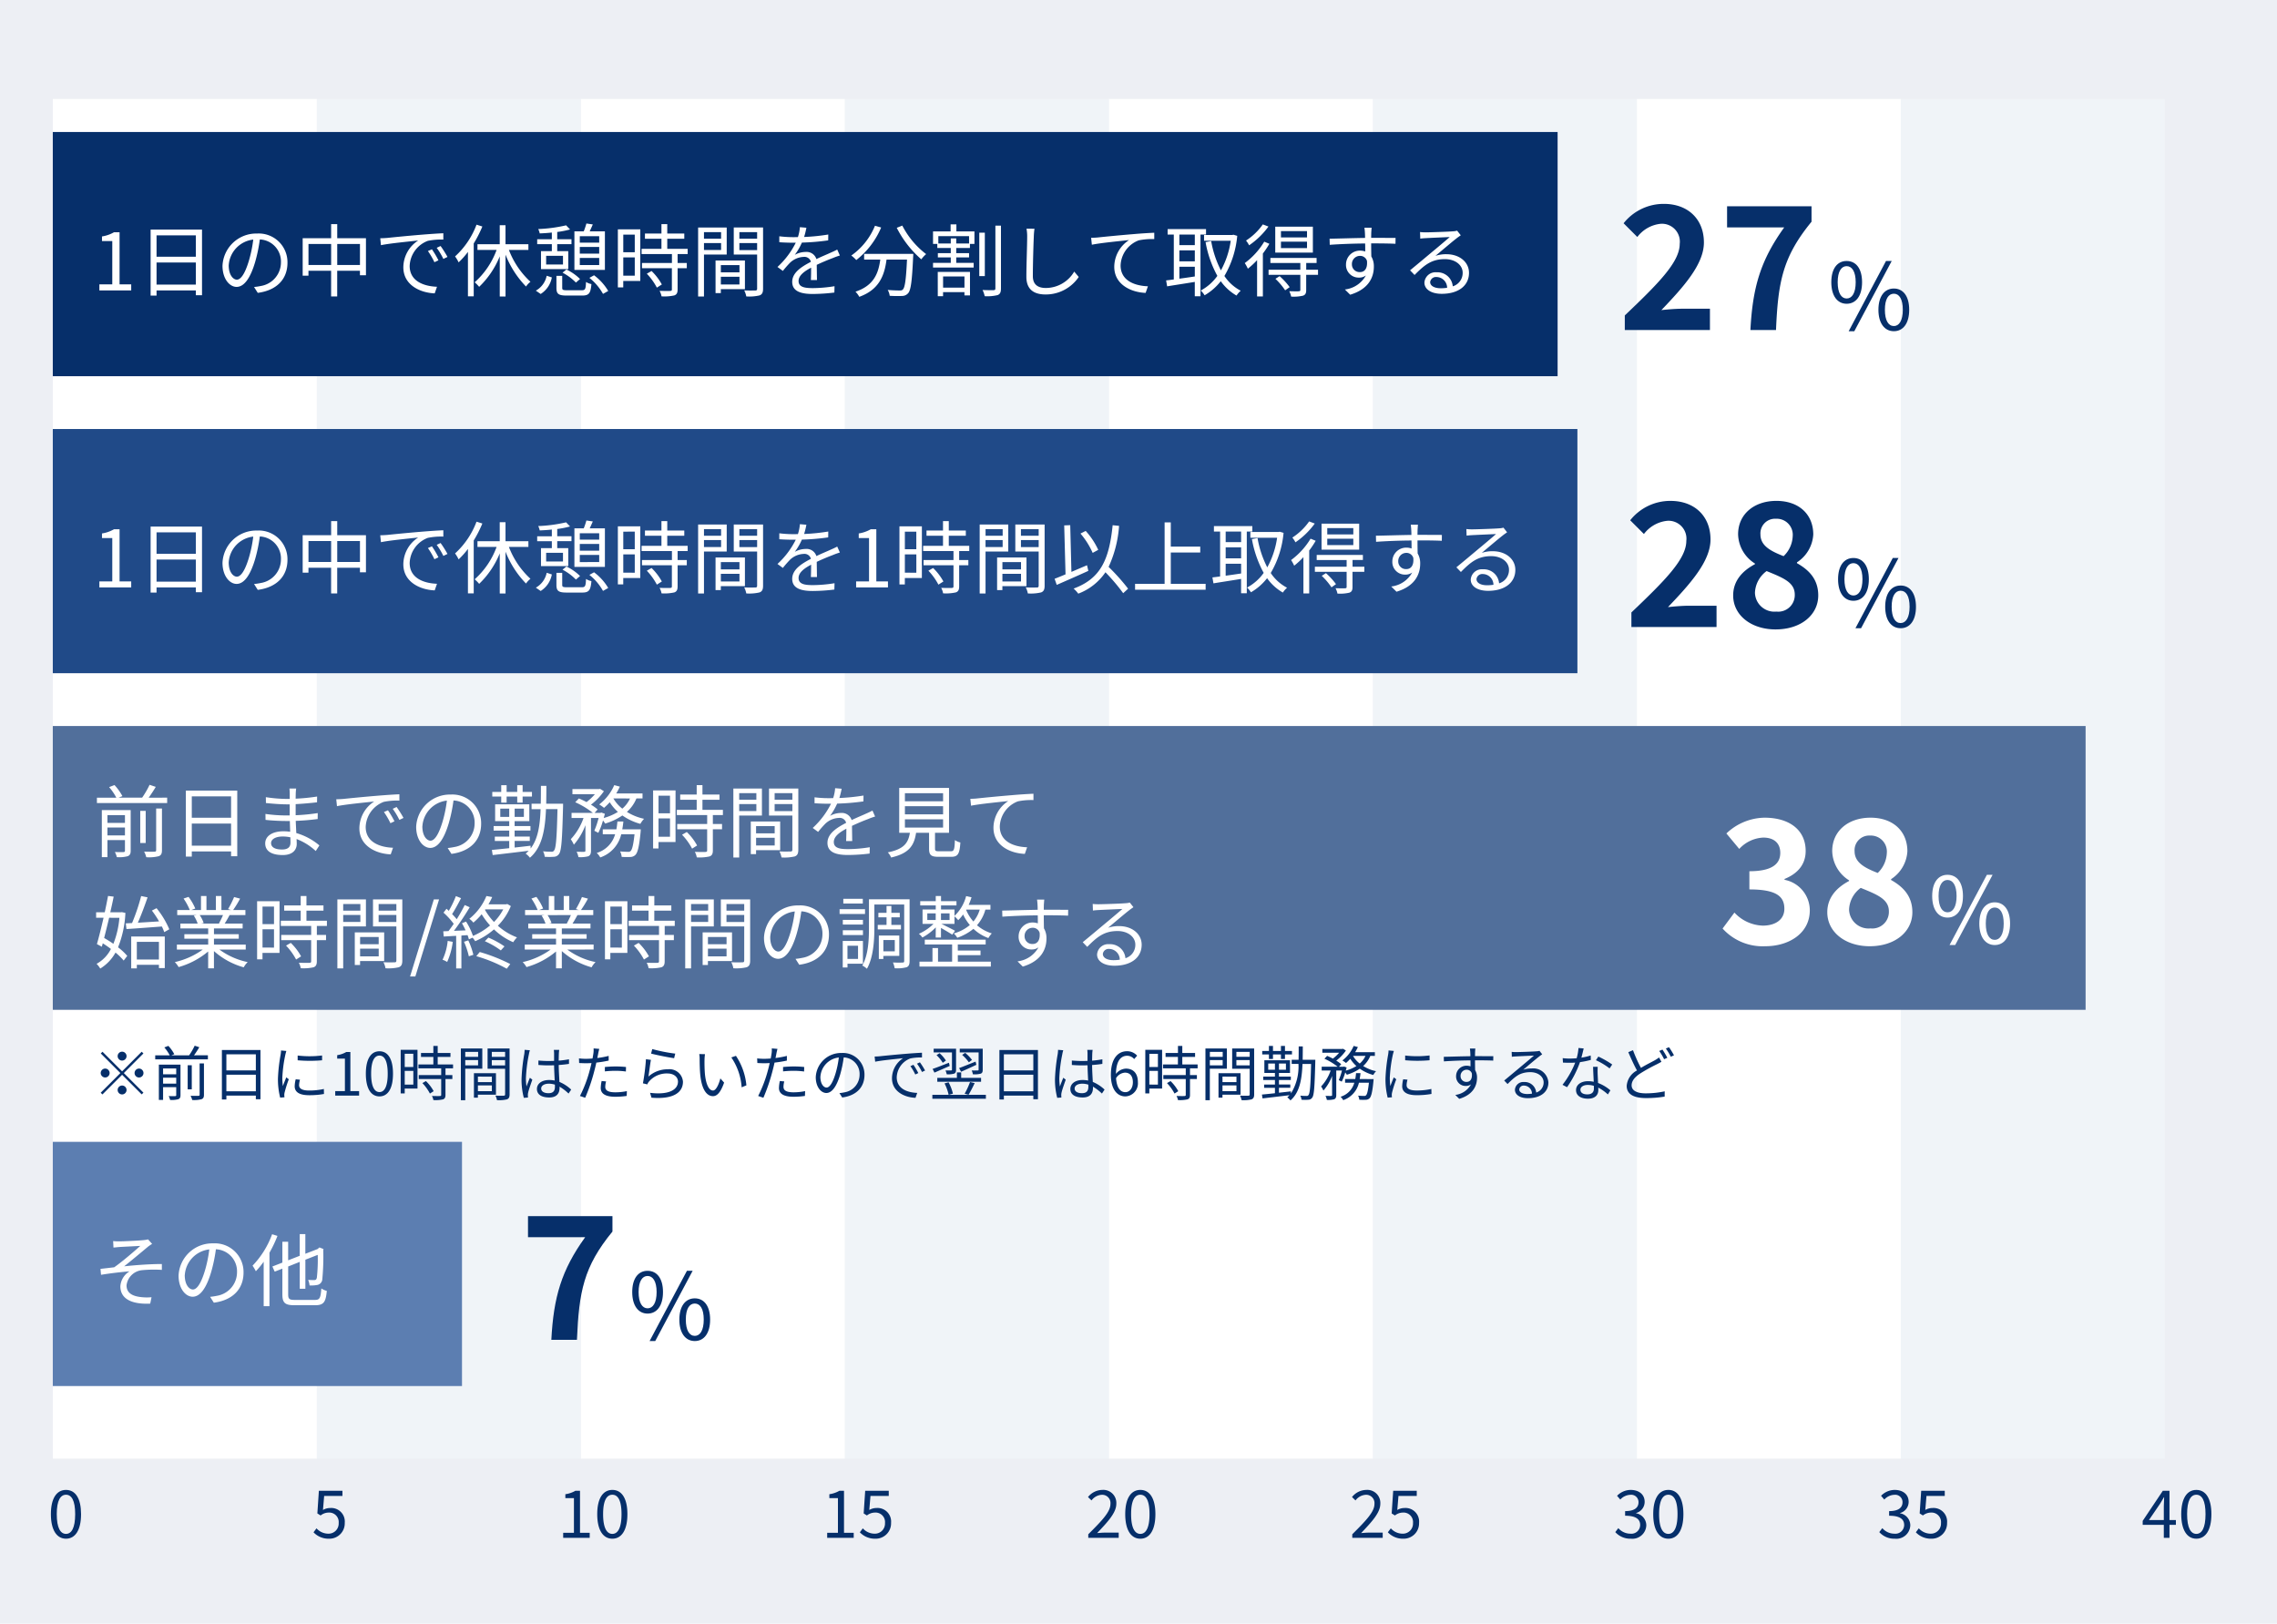
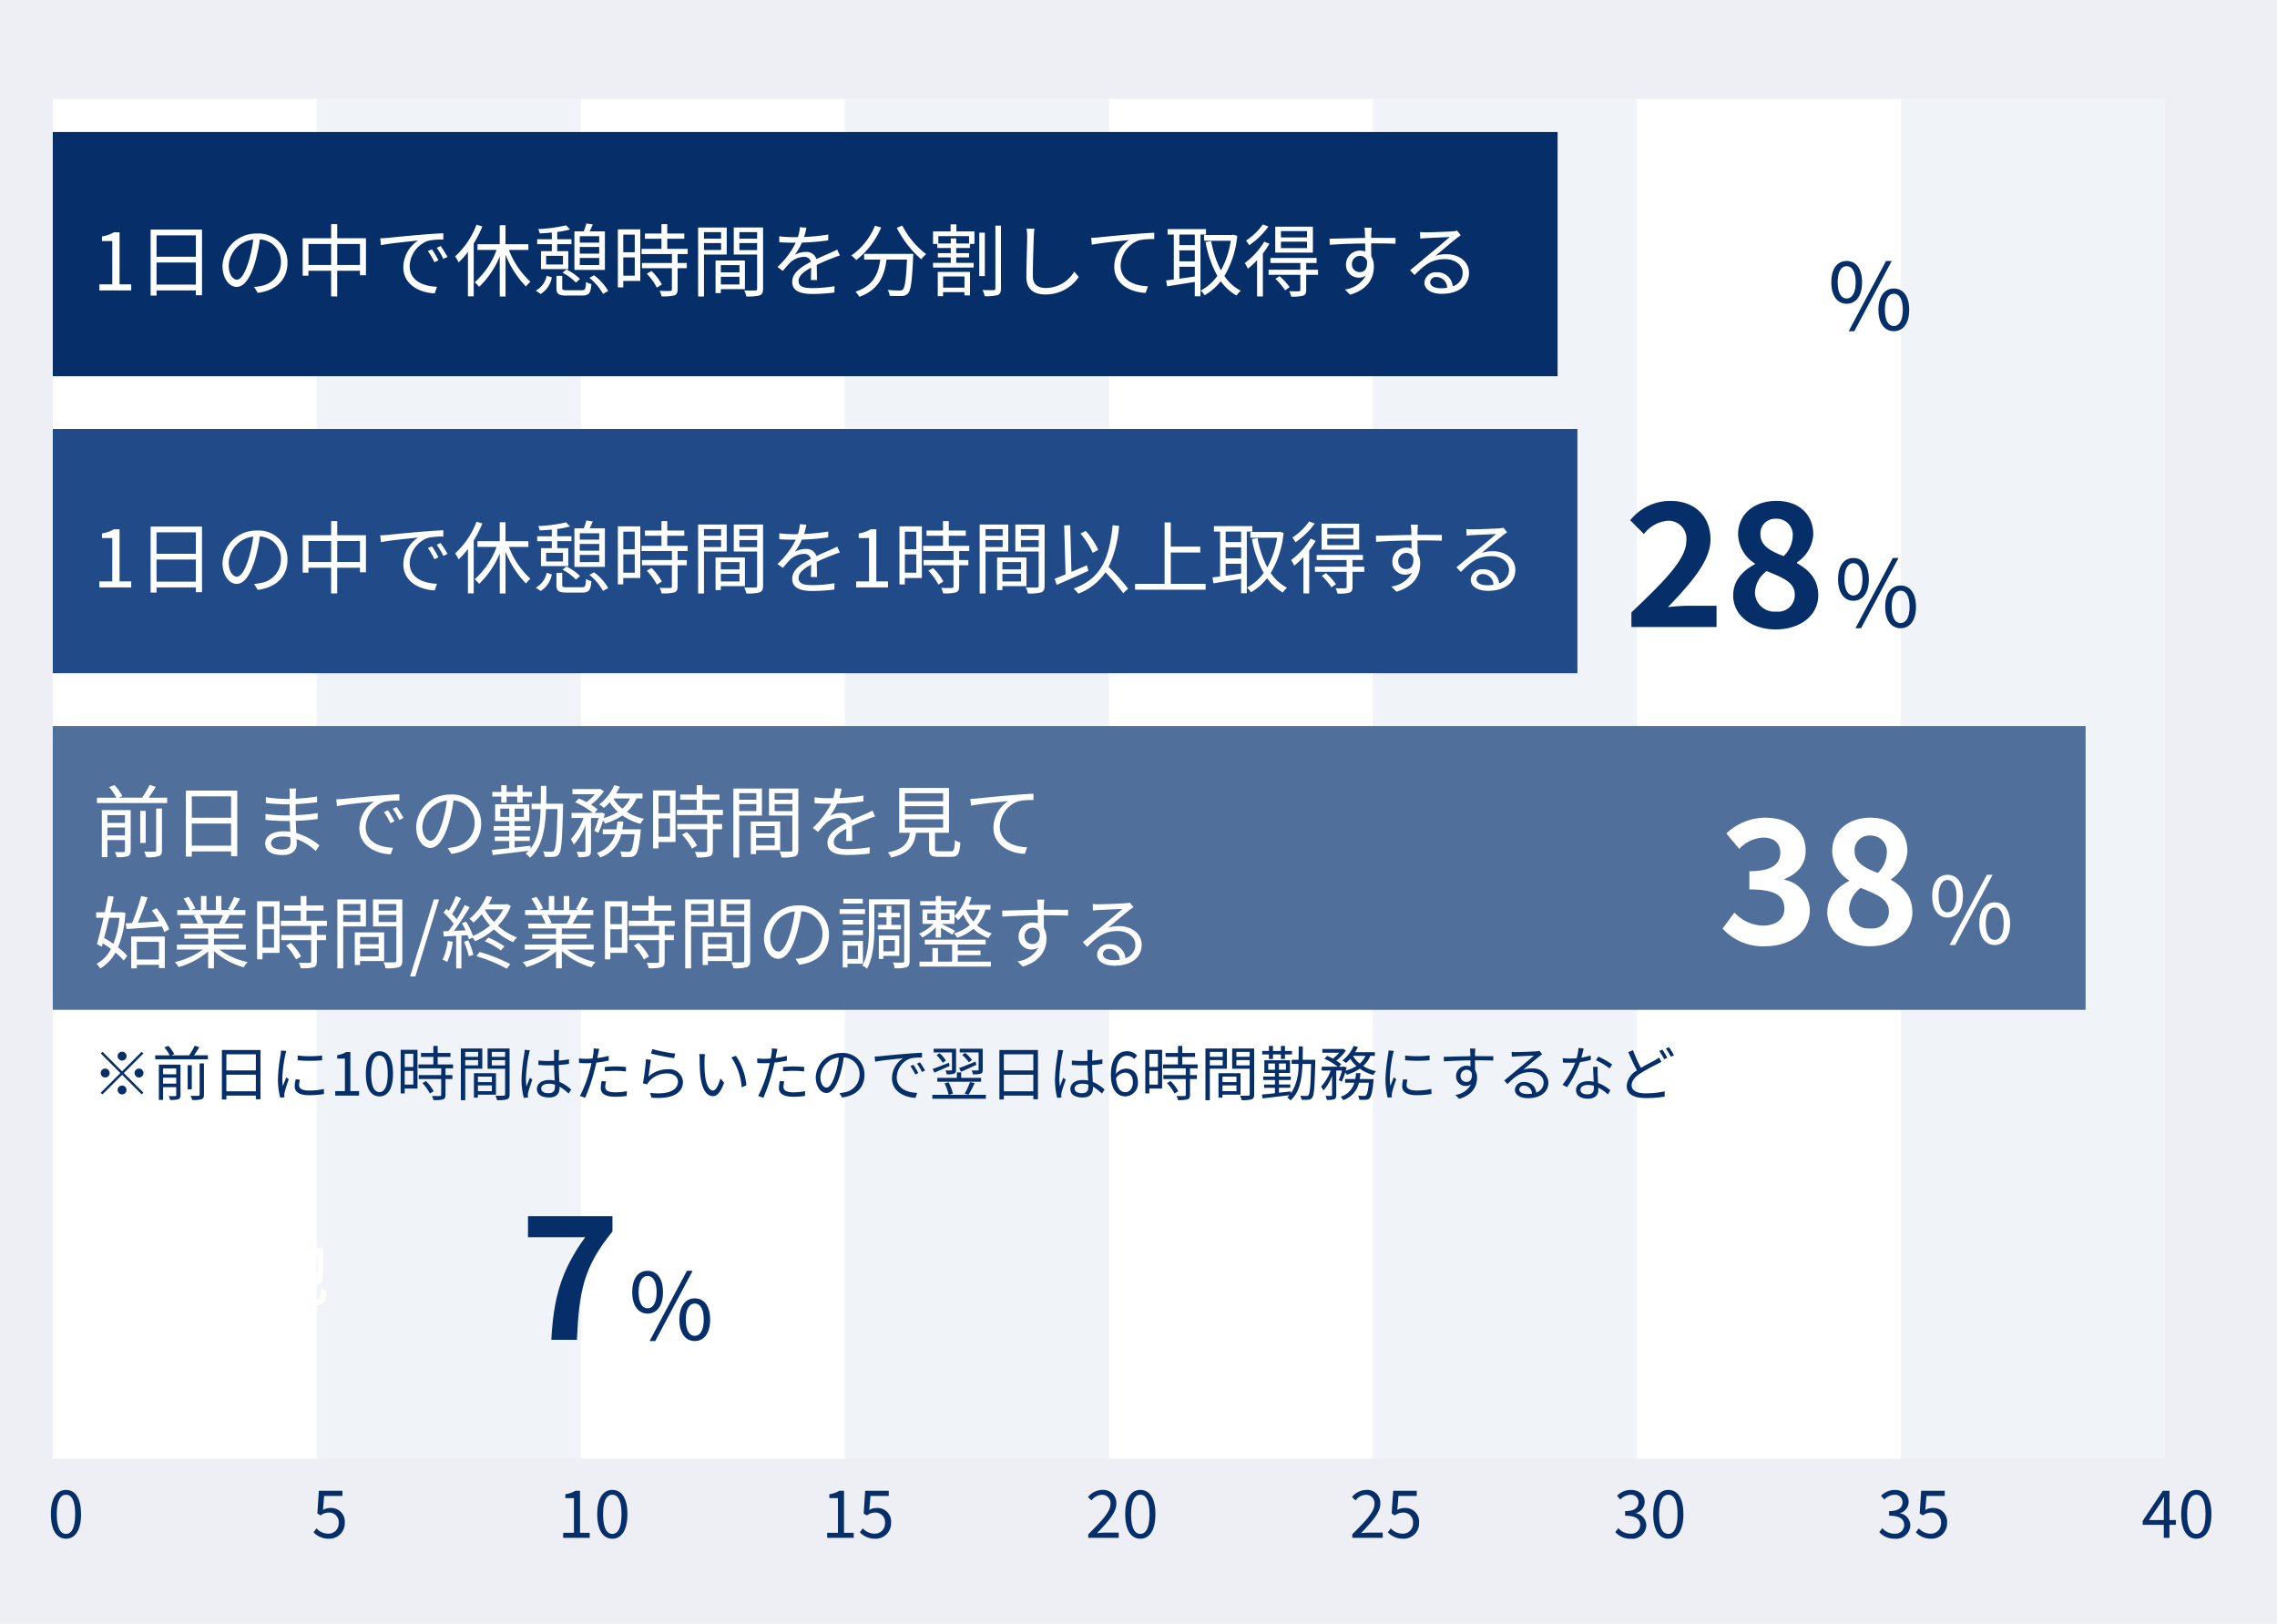
<svg xmlns="http://www.w3.org/2000/svg" width="345" height="246" viewBox="0 0 345 246">
  <g id="グループ_194834" data-name="グループ 194834" transform="translate(-15 -2265)">
    <rect id="長方形_62911" data-name="長方形 62911" width="345" height="246" transform="translate(15 2265)" fill="#edeff4" />
    <g id="グループ_194807" data-name="グループ 194807">
      <g id="グループ_194369" data-name="グループ 194369" transform="translate(-690 1278)">
        <rect id="長方形_62706" data-name="長方形 62706" width="40" height="206" transform="translate(993 1002)" fill="#f0f4f8" opacity="0.998" />
        <rect id="長方形_37480" data-name="長方形 37480" width="40" height="206" transform="translate(953 1002)" fill="#fff" opacity="0.998" />
        <rect id="長方形_62705" data-name="長方形 62705" width="40" height="206" transform="translate(913 1002)" fill="#f0f4f8" opacity="0.998" />
        <rect id="長方形_37480-2" data-name="長方形 37480" width="40" height="206" transform="translate(873 1002)" fill="#fff" opacity="0.998" />
        <rect id="長方形_62704" data-name="長方形 62704" width="40" height="206" transform="translate(833 1002)" fill="#f0f4f8" opacity="0.998" />
        <rect id="長方形_37480-3" data-name="長方形 37480" width="40" height="206" transform="translate(793 1002)" fill="#fff" opacity="0.998" />
        <rect id="長方形_37482" data-name="長方形 37482" width="40" height="206" transform="translate(753 1002)" fill="#f0f4f8" opacity="0.998" />
        <rect id="長方形_37480-4" data-name="長方形 37480" width="40" height="206" transform="translate(713 1002)" fill="#fff" opacity="0.998" />
      </g>
      <rect id="長方形_62912" data-name="長方形 62912" width="228" height="37" transform="translate(23 2285)" fill="#062f6a" />
      <rect id="長方形_62913" data-name="長方形 62913" width="231" height="37" transform="translate(23 2330)" fill="#204a88" />
      <path id="パス_121888" data-name="パス 121888" d="M1.056,0H5.88V-.912H4.116v-7.9h-.84a5.3,5.3,0,0,1-1.824.636v.7h1.56V-.912H1.056ZM9.72-.876V-4.224h5.952V-.876ZM15.672-8.34V-5.1H9.72V-8.34ZM8.82-9.216v10h.9V0h5.952V.732h.936V-9.216ZM29.556-4.2a4.348,4.348,0,0,0-4.6-4.416,5.115,5.115,0,0,0-5.244,4.884c0,1.98,1.068,3.2,2.136,3.2,1.116,0,2.064-1.26,2.8-3.732a23.605,23.605,0,0,0,.72-3.456,3.342,3.342,0,0,1,3.2,3.48A3.624,3.624,0,0,1,25.524-.672a9.064,9.064,0,0,1-1.032.156l.564.888C27.9,0,29.556-1.68,29.556-4.2Zm-8.9.384A4.186,4.186,0,0,1,24.372-7.7a19.607,19.607,0,0,1-.672,3.24c-.612,2.028-1.248,2.832-1.812,2.832C21.348-1.632,20.652-2.3,20.652-3.816Zm16.44-.036v-3.18h3.444v3.18Zm-4.356,0v-3.18h3.432v3.18Zm4.356-4.056v-2.136h-.924v2.136H31.86v5.676h.876v-.744h3.432V.912h.924V-2.976h3.444v.684h.912V-7.908Zm6.516.012.108,1.044c1.3-.276,4.356-.564,5.64-.708A4.874,4.874,0,0,0,47.112-3.5c0,2.676,2.532,3.864,4.752,3.948l.348-1c-1.956-.072-4.14-.816-4.14-3.156a4.224,4.224,0,0,1,2.748-3.8A10.051,10.051,0,0,1,53.172-7.7v-.96c-.8.036-1.932.108-3.24.216-2.208.18-4.476.408-5.256.492C44.448-7.932,44.064-7.908,43.608-7.9Zm7.836,1.668-.612.264a11.14,11.14,0,0,1,.984,1.692l.612-.288A14.243,14.243,0,0,0,51.444-6.228Zm1.308-.5-.588.276a11.123,11.123,0,0,1,1.008,1.68l.624-.3A15.848,15.848,0,0,0,52.752-6.732ZM58.2-9.96a12.331,12.331,0,0,1-3.252,4.812,5.106,5.106,0,0,1,.54.9A12.175,12.175,0,0,0,56.9-5.832V.9h.876V-7.116a17.827,17.827,0,0,0,1.308-2.568Zm7.86,3.828V-7H62.592v-2.88h-.876V-7H58.344v.864h2.9a12.191,12.191,0,0,1-3.324,4.908A5.178,5.178,0,0,1,58.6-.54a13.4,13.4,0,0,0,3.12-4.62V.924h.876V-5.412A14.568,14.568,0,0,0,65.7-.588a3.2,3.2,0,0,1,.672-.72,12.661,12.661,0,0,1-3.264-4.824ZM73.848-3.84V-4.92h2.94v1.08Zm2.94-2.748v1.02h-2.94v-1.02Zm0-1.62v.972h-2.94v-.972Zm.864-.744h-2.3c.144-.312.312-.684.468-1.044l-.972-.144a10.581,10.581,0,0,1-.4,1.188H73.032v5.844h4.62Zm-6.42,6.264a8.019,8.019,0,0,1,2.028,1.5l.624-.54a7.54,7.54,0,0,0-2.064-1.44ZM71.3-3.924H68.748v-1.32H71.3ZM69.612-5.952H67.968v2.724H72.1V-5.952H70.428V-7.008h2.16v-.744h-2.16v-1.1a13.925,13.925,0,0,0,1.944-.384l-.6-.624a22.407,22.407,0,0,1-4.224.564,2.692,2.692,0,0,1,.228.66c.576-.024,1.212-.06,1.836-.132v1.02h-2.22v.744h2.22ZM67.92.54a3.74,3.74,0,0,0,1.692-2.508l-.78-.252A3.336,3.336,0,0,1,67.188.036Zm4.02-.564c-.648,0-.756-.06-.756-.36V-2.208h-.876V-.384C70.308.54,70.62.78,71.88.78h2.328c1.02,0,1.284-.336,1.4-1.74a2.2,2.2,0,0,1-.816-.324c-.048,1.1-.12,1.26-.66,1.26ZM75.3-1.9A8.154,8.154,0,0,1,77.364.528l.792-.444a8.165,8.165,0,0,0-2.148-2.376Zm6.876-6.552v2.664h-1.74V-8.448Zm-1.74,6.216V-5h1.74v2.772Zm2.58-7.02h-3.4v8.8h.816v-.972h2.58ZM84-2.532A9.256,9.256,0,0,1,85.524-.42L86.28-.9a8.484,8.484,0,0,0-1.56-2.04Zm6.192-2.976V-6.3H87.1V-7.824h2.58v-.792H87.1v-1.428H86.22v1.428h-2.5v.792h2.5V-6.3H83.208v.792h4.6v1.356H83.268v.792H87.8v3.2c0,.18-.06.228-.264.24s-.852.012-1.6-.012A2.724,2.724,0,0,1,86.232.9,6.866,6.866,0,0,0,88.176.756c.36-.132.492-.4.492-.9V-3.36H90.06v-.792H88.668V-5.508Zm5.064-3.324v1H92.664v-1ZM92.664-6.12V-7.176h2.592V-6.12Zm3.444.684V-9.528H91.776V.924h.888v-6.36Zm1.932,1.6v1.1H95.22v-1.1ZM95.22-.9V-2.064h2.82V-.9Zm3.648.708V-4.536H94.416V.408h.8v-.6Zm-.84-5.916V-7.176h2.688v1.068Zm2.688-2.724v1H98.028v-1Zm.9-.7h-4.44v4.1h3.54V-.276c0,.216-.072.288-.276.288S99.492.036,98.76,0a3.287,3.287,0,0,1,.312.912,6.83,6.83,0,0,0,2.016-.156c.4-.156.528-.456.528-1.02Zm6.564.036-.984-.084a6.147,6.147,0,0,1-.3,1.5c-.264.012-.54.012-.792.012a17.563,17.563,0,0,1-2.028-.132v.9c.66.048,1.452.072,1.968.072h.528A12.659,12.659,0,0,1,103.8-3.552l.816.6A15.852,15.852,0,0,1,105.708-4.2a3.159,3.159,0,0,1,2.064-.876,1,1,0,0,1,1.092.744c-1.4.732-2.832,1.62-2.832,3.036,0,1.464,1.38,1.836,3.1,1.836a28.19,28.19,0,0,0,3.288-.216l.024-.96a21.368,21.368,0,0,1-3.276.288c-1.236,0-2.172-.144-2.172-1.08,0-.792.78-1.428,1.9-2.016,0,.636-.012,1.416-.036,1.872h.924c-.012-.588-.024-1.608-.036-2.3.912-.432,1.764-.78,2.436-1.032a10.449,10.449,0,0,1,1.068-.384l-.4-.9c-.336.18-.624.312-.984.468-.624.288-1.356.576-2.172.972a1.549,1.549,0,0,0-1.608-1.08,3.436,3.436,0,0,0-1.668.444,9.528,9.528,0,0,0,1.08-1.86,34.71,34.71,0,0,0,3.984-.336l.012-.888a29.512,29.512,0,0,1-3.66.372A12.25,12.25,0,0,0,108.18-9.492Zm10.392-.3a10.192,10.192,0,0,1-3.588,4.512,5.186,5.186,0,0,1,.756.684,12.364,12.364,0,0,0,3.768-4.932Zm-1.644,4.26v.864h2.448C119.1-2.64,118.44-.744,115.62.192a3.539,3.539,0,0,1,.576.78c3.048-1.1,3.816-3.276,4.128-5.64h3.1c-.144,3.024-.312,4.224-.624,4.524-.108.132-.252.156-.5.156-.276,0-1.02-.012-1.8-.084a2.169,2.169,0,0,1,.3.888,17.19,17.19,0,0,0,1.884.024A1.2,1.2,0,0,0,123.6.42c.408-.456.588-1.836.756-5.52.012-.12.024-.432.024-.432Zm4.944-3.948a15.87,15.87,0,0,0,3.72,4.776,4.588,4.588,0,0,1,.732-.792,12.7,12.7,0,0,1-3.612-4.32Zm10.26,7.368V-.42h-3.24V-2.112ZM128.088.876h.8V.264h3.24V.756h.84V-2.8h-4.884Zm4.74-7.98h-1.944v-.78h-.828v.78h-1.884V-8.22h4.656Zm-1.92-2.9h-.876V-8.94h-2.664v1.9h.648v.612h2.04v.78H128.1V-5h1.956v.828h-2.688v.708h6.156v-.708h-2.64V-5h1.944v-.648h-1.944v-.78h2.076v-.612h.684v-1.9h-2.736Zm4.308,1.26h-.84v6.576h.84Zm1.6-1.068v9.5c0,.2-.072.264-.264.276-.228,0-.936.012-1.68-.024a3.78,3.78,0,0,1,.324.936A6.63,6.63,0,0,0,137.16.708c.372-.156.5-.42.5-1.032V-9.816Zm5.928.468-1.212-.012a6.333,6.333,0,0,1,.1,1.224c0,1.26-.12,4.3-.12,6.072,0,1.956,1.188,2.676,2.916,2.676a6.031,6.031,0,0,0,5.016-2.652l-.684-.816a5,5,0,0,1-4.3,2.484c-1.14,0-1.968-.468-1.968-1.788,0-1.788.084-4.62.144-5.976A10.331,10.331,0,0,1,142.74-9.348Zm8.58,1.38.108,1.044c1.3-.276,4.356-.564,5.64-.708a4.874,4.874,0,0,0-2.244,4.056c0,2.676,2.532,3.864,4.752,3.948l.348-1c-1.956-.072-4.14-.816-4.14-3.168a4.221,4.221,0,0,1,2.748-3.792,10.051,10.051,0,0,1,2.352-.192v-.96c-.8.036-1.932.1-3.24.216-2.208.18-4.476.408-5.256.492C152.16-8,151.776-7.98,151.32-7.968Zm15.708,1.1h-2.34v-1.6h2.34Zm-2.34,3.276h2.34v1.476c-.8.12-1.608.24-2.34.336Zm2.34-.816h-2.34V-6.072h2.34Zm1.7-4.056v-.828h-5.82v.828h.936v6.8c-.432.06-.828.108-1.164.144l.156.9c1.14-.192,2.676-.42,4.188-.672V.888h.864V-8.46Zm4.152.024-.168.036h-4.284v.876h4.044a13.166,13.166,0,0,1-1.488,4.488,15.456,15.456,0,0,1-1.476-4.44l-.852.156A16.713,16.713,0,0,0,170.448-2.2a7.321,7.321,0,0,1-2.52,2.22,3.428,3.428,0,0,1,.588.72,8.564,8.564,0,0,0,2.448-2.136A7.507,7.507,0,0,0,173.352.78a3.718,3.718,0,0,1,.636-.732,6.665,6.665,0,0,1-2.472-2.232,14.594,14.594,0,0,0,1.944-6.084Zm11.148.408h-3.948v-.96h3.948Zm0,1.62h-3.948V-7.38h3.948Zm.888-3.252h-5.7v3.936h5.7ZM177.336-10a9.2,9.2,0,0,1-2.544,2.448,3.89,3.89,0,0,1,.468.72,12,12,0,0,0,2.928-2.844Zm.216,2.616A11.262,11.262,0,0,1,174.6-4.14a5.59,5.59,0,0,1,.468.852,11.583,11.583,0,0,0,1.4-1.3v5.5h.876v-6.5a13.714,13.714,0,0,0,.984-1.476Zm1.692,5.628a10.176,10.176,0,0,1,1.476,1.74l.684-.48A10.562,10.562,0,0,0,179.88-2.16Zm6.456-1.38h-1.788v-1.02h1.572V-4.92h-7v.768h4.536v1.02h-4.812v.768h4.812v2.28c0,.156-.048.2-.24.216-.168.012-.768.012-1.44-.012a3.015,3.015,0,0,1,.288.816,6.146,6.146,0,0,0,1.824-.144c.348-.144.456-.372.456-.852v-2.3H185.7ZM193.824-9.5h-1.092c.012.1.06.444.072.756.012.168.024.456.024.792-1.788.024-4.044.1-5.376.12l.024.924c1.5-.108,3.54-.192,5.364-.2.012.42.012.852.012,1.212a2.4,2.4,0,0,0-.8-.132,2.1,2.1,0,0,0-2.112,2.088,1.91,1.91,0,0,0,1.968,2,1.69,1.69,0,0,0,1.044-.324,4.161,4.161,0,0,1-3.18,2.124l.8.792c2.8-.84,3.588-2.64,3.588-4.26a2.916,2.916,0,0,0-.384-1.536c-.012-.552-.024-1.3-.024-1.98h.168c1.752,0,2.844.024,3.516.06l.012-.888c-.576,0-2.052-.012-3.516-.012h-.18c0-.324.012-.6.012-.78C193.776-8.9,193.8-9.372,193.824-9.5ZM190.836-3.96a1.223,1.223,0,0,1,1.212-1.272,1.076,1.076,0,0,1,1.068.756c.108,1.14-.348,1.7-1.056,1.7A1.156,1.156,0,0,1,190.836-3.96Zm11.856,2.7a.877.877,0,0,1,.96-.768A1.636,1.636,0,0,1,205.26-.4a6.161,6.161,0,0,1-.972.072C203.352-.324,202.692-.684,202.692-1.26Zm-1.536-7.584.036,1c.252-.036.528-.06.792-.072.636-.036,3.036-.144,3.672-.168-.612.54-2.112,1.8-2.784,2.352-.7.588-2.232,1.872-3.228,2.688l.684.708c1.524-1.548,2.592-2.4,4.6-2.4,1.56,0,2.688.888,2.688,2.064a2.108,2.108,0,0,1-1.5,2.052,2.323,2.323,0,0,0-2.448-2.124,1.685,1.685,0,0,0-1.848,1.56c0,1,1,1.7,2.628,1.7,2.544,0,4.128-1.248,4.128-3.18,0-1.62-1.428-2.82-3.42-2.82a5.078,5.078,0,0,0-1.668.252c.936-.78,2.568-2.172,3.168-2.628.216-.18.456-.336.672-.492l-.552-.7a2.829,2.829,0,0,1-.648.1c-.636.06-3.492.156-4.116.156A7.155,7.155,0,0,1,201.156-8.844Z" transform="translate(29 2309)" fill="#fff" />
      <path id="パス_121891" data-name="パス 121891" d="M1.056,0H5.88V-.912H4.116v-7.9h-.84a5.3,5.3,0,0,1-1.824.636v.7h1.56V-.912H1.056ZM9.72-.876V-4.224h5.952V-.876ZM15.672-8.34V-5.1H9.72V-8.34ZM8.82-9.216v10h.9V0h5.952V.732h.936V-9.216ZM29.556-4.2a4.348,4.348,0,0,0-4.6-4.416,5.115,5.115,0,0,0-5.244,4.884c0,1.98,1.068,3.2,2.136,3.2,1.116,0,2.064-1.26,2.8-3.732a23.605,23.605,0,0,0,.72-3.456,3.342,3.342,0,0,1,3.2,3.48A3.624,3.624,0,0,1,25.524-.672a9.064,9.064,0,0,1-1.032.156l.564.888C27.9,0,29.556-1.68,29.556-4.2Zm-8.9.384A4.186,4.186,0,0,1,24.372-7.7a19.607,19.607,0,0,1-.672,3.24c-.612,2.028-1.248,2.832-1.812,2.832C21.348-1.632,20.652-2.3,20.652-3.816Zm16.44-.036v-3.18h3.444v3.18Zm-4.356,0v-3.18h3.432v3.18Zm4.356-4.056v-2.136h-.924v2.136H31.86v5.676h.876v-.744h3.432V.912h.924V-2.976h3.444v.684h.912V-7.908Zm6.516.012.108,1.044c1.3-.276,4.356-.564,5.64-.708A4.874,4.874,0,0,0,47.112-3.5c0,2.676,2.532,3.864,4.752,3.948l.348-1c-1.956-.072-4.14-.816-4.14-3.156a4.224,4.224,0,0,1,2.748-3.8A10.051,10.051,0,0,1,53.172-7.7v-.96c-.8.036-1.932.108-3.24.216-2.208.18-4.476.408-5.256.492C44.448-7.932,44.064-7.908,43.608-7.9Zm7.836,1.668-.612.264a11.14,11.14,0,0,1,.984,1.692l.612-.288A14.243,14.243,0,0,0,51.444-6.228Zm1.308-.5-.588.276a11.123,11.123,0,0,1,1.008,1.68l.624-.3A15.848,15.848,0,0,0,52.752-6.732ZM58.2-9.96a12.331,12.331,0,0,1-3.252,4.812,5.106,5.106,0,0,1,.54.9A12.175,12.175,0,0,0,56.9-5.832V.9h.876V-7.116a17.827,17.827,0,0,0,1.308-2.568Zm7.86,3.828V-7H62.592v-2.88h-.876V-7H58.344v.864h2.9a12.191,12.191,0,0,1-3.324,4.908A5.178,5.178,0,0,1,58.6-.54a13.4,13.4,0,0,0,3.12-4.62V.924h.876V-5.412A14.568,14.568,0,0,0,65.7-.588a3.2,3.2,0,0,1,.672-.72,12.661,12.661,0,0,1-3.264-4.824ZM73.848-3.84V-4.92h2.94v1.08Zm2.94-2.748v1.02h-2.94v-1.02Zm0-1.62v.972h-2.94v-.972Zm.864-.744h-2.3c.144-.312.312-.684.468-1.044l-.972-.144a10.581,10.581,0,0,1-.4,1.188H73.032v5.844h4.62Zm-6.42,6.264a8.019,8.019,0,0,1,2.028,1.5l.624-.54a7.54,7.54,0,0,0-2.064-1.44ZM71.3-3.924H68.748v-1.32H71.3ZM69.612-5.952H67.968v2.724H72.1V-5.952H70.428V-7.008h2.16v-.744h-2.16v-1.1a13.925,13.925,0,0,0,1.944-.384l-.6-.624a22.407,22.407,0,0,1-4.224.564,2.692,2.692,0,0,1,.228.66c.576-.024,1.212-.06,1.836-.132v1.02h-2.22v.744h2.22ZM67.92.54a3.74,3.74,0,0,0,1.692-2.508l-.78-.252A3.336,3.336,0,0,1,67.188.036Zm4.02-.564c-.648,0-.756-.06-.756-.36V-2.208h-.876V-.384C70.308.54,70.62.78,71.88.78h2.328c1.02,0,1.284-.336,1.4-1.74a2.2,2.2,0,0,1-.816-.324c-.048,1.1-.12,1.26-.66,1.26ZM75.3-1.9A8.154,8.154,0,0,1,77.364.528l.792-.444a8.165,8.165,0,0,0-2.148-2.376Zm6.876-6.552v2.664h-1.74V-8.448Zm-1.74,6.216V-5h1.74v2.772Zm2.58-7.02h-3.4v8.8h.816v-.972h2.58ZM84-2.532A9.256,9.256,0,0,1,85.524-.42L86.28-.9a8.484,8.484,0,0,0-1.56-2.04Zm6.192-2.976V-6.3H87.1V-7.824h2.58v-.792H87.1v-1.428H86.22v1.428h-2.5v.792h2.5V-6.3H83.208v.792h4.6v1.356H83.268v.792H87.8v3.2c0,.18-.06.228-.264.24s-.852.012-1.6-.012A2.724,2.724,0,0,1,86.232.9,6.866,6.866,0,0,0,88.176.756c.36-.132.492-.4.492-.9V-3.36H90.06v-.792H88.668V-5.508Zm5.064-3.324v1H92.664v-1ZM92.664-6.12V-7.176h2.592V-6.12Zm3.444.684V-9.528H91.776V.924h.888v-6.36Zm1.932,1.6v1.1H95.22v-1.1ZM95.22-.9V-2.064h2.82V-.9Zm3.648.708V-4.536H94.416V.408h.8v-.6Zm-.84-5.916V-7.176h2.688v1.068Zm2.688-2.724v1H98.028v-1Zm.9-.7h-4.44v4.1h3.54V-.276c0,.216-.072.288-.276.288S99.492.036,98.76,0a3.287,3.287,0,0,1,.312.912,6.83,6.83,0,0,0,2.016-.156c.4-.156.528-.456.528-1.02Zm6.564.036-.984-.084a6.147,6.147,0,0,1-.3,1.5c-.264.012-.54.012-.792.012a17.563,17.563,0,0,1-2.028-.132v.9c.66.048,1.452.072,1.968.072h.528A12.659,12.659,0,0,1,103.8-3.552l.816.6A15.852,15.852,0,0,1,105.708-4.2a3.159,3.159,0,0,1,2.064-.876,1,1,0,0,1,1.092.744c-1.4.732-2.832,1.62-2.832,3.036,0,1.464,1.38,1.836,3.1,1.836a28.19,28.19,0,0,0,3.288-.216l.024-.96a21.368,21.368,0,0,1-3.276.288c-1.236,0-2.172-.144-2.172-1.08,0-.792.78-1.428,1.9-2.016,0,.636-.012,1.416-.036,1.872h.924c-.012-.588-.024-1.608-.036-2.3.912-.432,1.764-.78,2.436-1.032a10.449,10.449,0,0,1,1.068-.384l-.4-.9c-.336.18-.624.312-.984.468-.624.288-1.356.576-2.172.972a1.549,1.549,0,0,0-1.608-1.08,3.436,3.436,0,0,0-1.668.444,9.528,9.528,0,0,0,1.08-1.86,34.71,34.71,0,0,0,3.984-.336l.012-.888a29.512,29.512,0,0,1-3.66.372A12.25,12.25,0,0,0,108.18-9.492ZM115.716,0h4.824V-.912h-1.764v-7.9h-.84a5.3,5.3,0,0,1-1.824.636v.7h1.56V-.912h-1.956Zm9.12-8.448v2.664H123.1V-8.448ZM123.1-2.232V-5h1.74v2.772Zm2.58-7.02h-3.4v8.8h.816v-.972h2.58Zm.984,6.72A9.256,9.256,0,0,1,128.184-.42l.756-.48a8.484,8.484,0,0,0-1.56-2.04Zm6.192-2.976V-6.3h-3.1V-7.824h2.58v-.792h-2.58v-1.428h-.876v1.428h-2.5v.792h2.5V-6.3h-3.012v.792h4.6v1.356h-4.536v.792h4.536v3.2c0,.18-.06.228-.264.24s-.852.012-1.6-.012a2.725,2.725,0,0,1,.288.828,6.866,6.866,0,0,0,1.944-.144c.36-.132.492-.4.492-.9V-3.36h1.392v-.792h-1.392V-5.508Zm5.064-3.324v1h-2.592v-1ZM135.324-6.12V-7.176h2.592V-6.12Zm3.444.684V-9.528h-4.332V.924h.888v-6.36Zm1.932,1.6v1.1h-2.82v-1.1ZM137.88-.9V-2.064h2.82V-.9Zm3.648.708V-4.536h-4.452V.408h.8v-.6Zm-.84-5.916V-7.176h2.688v1.068Zm2.688-2.724v1h-2.688v-1Zm.9-.7h-4.44v4.1h3.54V-.276c0,.216-.072.288-.276.288s-.948.024-1.68-.012a3.287,3.287,0,0,1,.312.912,6.83,6.83,0,0,0,2.016-.156c.4-.156.528-.456.528-1.02Zm8.124,3.84a11.362,11.362,0,0,0-1.9-2.868l-.792.4a11.787,11.787,0,0,1,1.848,2.928ZM150.7-3.36c-.792.336-1.6.684-2.364,1.008l-.18-7.08-.912.036.2,7.416c-.624.264-1.188.492-1.656.672l.324.924c1.32-.576,3.132-1.368,4.788-2.124ZM156.924.192a30.71,30.71,0,0,0-2.952-3.3,17.762,17.762,0,0,0,1.584-6.216l-.972-.1c-.528,5.184-1.8,8.088-5.916,9.6a5.155,5.155,0,0,1,.708.768,8.662,8.662,0,0,0,4.116-3.24A29.487,29.487,0,0,1,156.18.876Zm6.468-.732V-5.292h4.464V-6.18h-4.464V-9.852h-.936V-.54H157.98V.348h10.692V-.54Zm10.656-6.324h-2.34v-1.6h2.34Zm-2.34,3.276h2.34v1.476c-.8.12-1.608.24-2.34.336Zm2.34-.816h-2.34V-6.072h2.34Zm1.7-4.056v-.828h-5.82v.828h.936v6.8c-.432.06-.828.108-1.164.144l.156.9c1.14-.192,2.676-.42,4.188-.672V.888h.864V-8.46Zm4.152.024-.168.036h-4.284v.876H179.5a13.166,13.166,0,0,1-1.488,4.488,15.456,15.456,0,0,1-1.476-4.44l-.852.156A16.713,16.713,0,0,0,177.468-2.2a7.321,7.321,0,0,1-2.52,2.22,3.428,3.428,0,0,1,.588.72,8.564,8.564,0,0,0,2.448-2.136A7.507,7.507,0,0,0,180.372.78a3.718,3.718,0,0,1,.636-.732,6.665,6.665,0,0,1-2.472-2.232,14.594,14.594,0,0,0,1.944-6.084Zm11.148.408H187.1v-.96h3.948Zm0,1.62H187.1V-7.38h3.948Zm.888-3.252h-5.7v3.936h5.7ZM184.356-10a9.2,9.2,0,0,1-2.544,2.448,3.89,3.89,0,0,1,.468.72,12,12,0,0,0,2.928-2.844Zm.216,2.616a11.262,11.262,0,0,1-2.952,3.24,5.59,5.59,0,0,1,.468.852,11.584,11.584,0,0,0,1.4-1.3v5.5h.876v-6.5a13.714,13.714,0,0,0,.984-1.476Zm1.692,5.628a10.176,10.176,0,0,1,1.476,1.74l.684-.48A10.563,10.563,0,0,0,186.9-2.16Zm6.456-1.38h-1.788v-1.02H192.5V-4.92h-7v.768h4.536v1.02h-4.812v.768h4.812v2.28c0,.156-.048.2-.24.216-.168.012-.768.012-1.44-.012a3.015,3.015,0,0,1,.288.816,6.146,6.146,0,0,0,1.824-.144c.348-.144.456-.372.456-.852v-2.3h1.788ZM200.844-9.5h-1.092c.012.1.06.444.072.756.012.168.024.456.024.792-1.788.024-4.044.1-5.376.12l.024.924c1.5-.108,3.54-.192,5.364-.2.012.42.012.852.012,1.212a2.4,2.4,0,0,0-.8-.132,2.1,2.1,0,0,0-2.112,2.088,1.91,1.91,0,0,0,1.968,2,1.69,1.69,0,0,0,1.044-.324,4.161,4.161,0,0,1-3.18,2.124l.8.792c2.8-.84,3.588-2.64,3.588-4.26a2.916,2.916,0,0,0-.384-1.536c-.012-.552-.024-1.3-.024-1.98h.168c1.752,0,2.844.024,3.516.06l.012-.888c-.576,0-2.052-.012-3.516-.012h-.18c0-.324.012-.6.012-.78C200.8-8.9,200.82-9.372,200.844-9.5ZM197.856-3.96a1.223,1.223,0,0,1,1.212-1.272,1.076,1.076,0,0,1,1.068.756c.108,1.14-.348,1.7-1.056,1.7A1.156,1.156,0,0,1,197.856-3.96Zm11.856,2.7a.877.877,0,0,1,.96-.768A1.636,1.636,0,0,1,212.28-.4a6.161,6.161,0,0,1-.972.072C210.372-.324,209.712-.684,209.712-1.26Zm-1.536-7.584.036,1c.252-.036.528-.06.792-.072.636-.036,3.036-.144,3.672-.168-.612.54-2.112,1.8-2.784,2.352-.7.588-2.232,1.872-3.228,2.688l.684.708c1.524-1.548,2.592-2.4,4.6-2.4,1.56,0,2.688.888,2.688,2.064a2.108,2.108,0,0,1-1.5,2.052,2.323,2.323,0,0,0-2.448-2.124,1.685,1.685,0,0,0-1.848,1.56c0,1,1,1.7,2.628,1.7,2.544,0,4.128-1.248,4.128-3.18,0-1.62-1.428-2.82-3.42-2.82a5.078,5.078,0,0,0-1.668.252c.936-.78,2.568-2.172,3.168-2.628.216-.18.456-.336.672-.492l-.552-.7a2.829,2.829,0,0,1-.648.1c-.636.06-3.492.156-4.116.156A7.155,7.155,0,0,1,208.176-8.844Z" transform="translate(29 2354)" fill="#fff" />
      <g id="グループ_194371" data-name="グループ 194371" transform="translate(-275 913.998)">
        <path id="パス_121890" data-name="パス 121890" d="M2.87-3.976c1.414,0,2.338-1.19,2.338-3.262s-.924-3.22-2.338-3.22S.546-9.3.546-7.238,1.47-3.976,2.87-3.976Zm0-.8c-.8,0-1.358-.826-1.358-2.464s.56-2.436,1.358-2.436,1.372.8,1.372,2.436S3.682-4.774,2.87-4.774ZM3.178.182h.854L9.7-10.458H8.834Zm6.846,0c1.4,0,2.324-1.176,2.324-3.248s-.924-3.22-2.324-3.22S7.686-5.124,7.686-3.066,8.624.182,10.024.182Zm0-.784c-.812,0-1.358-.826-1.358-2.464S9.212-5.5,10.024-5.5s1.358.8,1.358,2.436S10.822-.6,10.024-.6Z" transform="translate(566.924 1401.002)" fill="#062f6a" />
-         <path id="パス_121889" data-name="パス 121889" d="M-29.51,0h12.9V-3.224h-4.212c-.91,0-2.184.1-3.146.208C-20.54-6.6-17.524-9.984-17.524-13.26c0-3.536-2.418-5.85-6.058-5.85a7.748,7.748,0,0,0-6.11,2.938l2.08,2.08a5.068,5.068,0,0,1,3.536-2,2.711,2.711,0,0,1,2.886,3.042c0,2.782-3.3,6.058-8.32,10.842Zm19.032,0H-6.6c.312-7.306,1.014-11.076,5.382-16.406v-2.34H-14.014v3.2h8.658C-8.944-10.556-10.14-6.474-10.478,0Z" transform="translate(565.692 1401.002)" fill="#062f6a" stroke="rgba(0,0,0,0)" stroke-width="1" />
      </g>
      <g id="グループ_194370" data-name="グループ 194370" transform="translate(-274 958.998)">
        <path id="パス_121893" data-name="パス 121893" d="M2.87-3.976c1.414,0,2.338-1.19,2.338-3.262s-.924-3.22-2.338-3.22S.546-9.3.546-7.238,1.47-3.976,2.87-3.976Zm0-.8c-.8,0-1.358-.826-1.358-2.464s.56-2.436,1.358-2.436,1.372.8,1.372,2.436S3.682-4.774,2.87-4.774ZM3.178.182h.854L9.7-10.458H8.834Zm6.846,0c1.4,0,2.324-1.176,2.324-3.248s-.924-3.22-2.324-3.22S7.686-5.124,7.686-3.066,8.624.182,10.024.182Zm0-.784c-.812,0-1.358-.826-1.358-2.464S9.212-5.5,10.024-5.5s1.358.8,1.358,2.436S10.822-.6,10.024-.6Z" transform="translate(566.95 1401.002)" fill="#062f6a" />
        <path id="パス_121892" data-name="パス 121892" d="M-29.51,0h12.9V-3.224h-4.212c-.91,0-2.184.1-3.146.208C-20.54-6.6-17.524-9.984-17.524-13.26c0-3.536-2.418-5.85-6.058-5.85a7.748,7.748,0,0,0-6.11,2.938l2.08,2.08a5.068,5.068,0,0,1,3.536-2,2.711,2.711,0,0,1,2.886,3.042c0,2.782-3.3,6.058-8.32,10.842ZM-7.67.364C-3.77.364-1.2-1.872-1.2-4.784c0-2.522-1.482-3.9-3.224-4.888V-9.8a5.4,5.4,0,0,0,2.47-4.212c0-3.068-2.184-5.1-5.59-5.1-3.328,0-5.8,1.976-5.8,5.07A5.378,5.378,0,0,0-10.79-9.62v.1c-1.768.936-3.3,2.418-3.3,4.732C-14.092-1.768-11.336.364-7.67.364Zm1.222-11.1c-2-.78-3.51-1.586-3.51-3.3a2.216,2.216,0,0,1,2.34-2.366A2.43,2.43,0,0,1-5.07-13.754,4.42,4.42,0,0,1-6.448-10.738Zm-1.118,8.4A2.949,2.949,0,0,1-10.79-5.2,4.268,4.268,0,0,1-9.022-8.476c2.47,1.014,4.264,1.69,4.264,3.562A2.51,2.51,0,0,1-7.566-2.34Z" transform="translate(565.692 1401.002)" fill="#062f6a" stroke="rgba(0,0,0,0)" stroke-width="1" />
      </g>
      <rect id="長方形_62900" data-name="長方形 62900" width="308" height="43" transform="translate(23 2375)" fill="#516f9b" />
      <g id="グループ_194373" data-name="グループ 194373" transform="translate(-2 1596)">
        <g id="グループ_194323" data-name="グループ 194323" transform="translate(45)">
          <g id="グループ_194322" data-name="グループ 194322" transform="translate(-500 -529.002)">
            <path id="パス_121900" data-name="パス 121900" d="M2.87-3.976c1.414,0,2.338-1.19,2.338-3.262s-.924-3.22-2.338-3.22S.546-9.3.546-7.238,1.47-3.976,2.87-3.976Zm0-.8c-.8,0-1.358-.826-1.358-2.464s.56-2.436,1.358-2.436,1.372.8,1.372,2.436S3.682-4.774,2.87-4.774ZM3.178.182h.854L9.7-10.458H8.834Zm6.846,0c1.4,0,2.324-1.176,2.324-3.248s-.924-3.22-2.324-3.22S7.686-5.124,7.686-3.066,8.624.182,10.024.182Zm0-.784c-.812,0-1.358-.826-1.358-2.464S9.212-5.5,10.024-5.5s1.358.8,1.358,2.436S10.822-.6,10.024-.6Z" transform="translate(567.246 1401.002)" fill="#062f6a" />
            <path id="パス_121899" data-name="パス 121899" d="M-10.478,0H-6.6c.312-7.306,1.014-11.076,5.382-16.406v-2.34H-14.014v3.2h8.658C-8.944-10.556-10.14-6.474-10.478,0Z" transform="translate(566.014 1401.002)" fill="#062f6a" stroke="rgba(0,0,0,0)" stroke-width="1" />
          </g>
        </g>
-         <rect id="長方形_62900-2" data-name="長方形 62900" width="62" height="37" transform="translate(25 842)" fill="#5c7eb1" />
      </g>
      <path id="パス_121901" data-name="パス 121901" d="M0,.13c1.42,0,2.28-1.33,2.28-3.72S1.425-7.26,0-7.26s-2.29,1.28-2.29,3.67S-1.415.13,0,.13ZM0-.6c-.84,0-1.4-.9-1.4-2.99S-.835-6.53,0-6.53s1.39.85,1.39,2.94S.835-.6,0-.6Z" transform="translate(25 2498)" fill="#062f6a" />
      <path id="パス_121902" data-name="パス 121902" d="M-.165.13a2.327,2.327,0,0,0,2.4-2.41A2.055,2.055,0,0,0,.025-4.52a2.136,2.136,0,0,0-1.09.3l.18-2.13h2.77v-.78h-3.57l-.23,3.43.49.31a2.006,2.006,0,0,1,1.22-.44,1.44,1.44,0,0,1,1.52,1.58A1.534,1.534,0,0,1-.245-.63a2.411,2.411,0,0,1-1.8-.81l-.45.6A3.114,3.114,0,0,0-.165.13Z" transform="translate(65 2498)" fill="#062f6a" />
      <path id="パス_121903" data-name="パス 121903" d="M-4.67,0H-.65V-.76H-2.12V-7.13h-.7a4.223,4.223,0,0,1-1.52.52v.59h1.3V-.76H-4.67ZM2.78.13C4.2.13,5.06-1.2,5.06-3.59S4.2-7.26,2.78-7.26.49-5.98.49-3.59,1.36.13,2.78.13Zm0-.73c-.84,0-1.4-.9-1.4-2.99s.56-2.94,1.4-2.94,1.39.85,1.39,2.94S3.61-.6,2.78-.6Z" transform="translate(105 2498)" fill="#062f6a" />
      <path id="パス_121904" data-name="パス 121904" d="M-4.67,0H-.65V-.76H-2.12V-7.13h-.7a4.223,4.223,0,0,1-1.52.52v.59h1.3V-.76H-4.67ZM2.61.13a2.327,2.327,0,0,0,2.4-2.41A2.055,2.055,0,0,0,2.8-4.52a2.136,2.136,0,0,0-1.09.3l.18-2.13H4.66v-.78H1.09L.86-3.7l.49.31a2.006,2.006,0,0,1,1.22-.44A1.44,1.44,0,0,1,4.09-2.25,1.534,1.534,0,0,1,2.53-.63a2.411,2.411,0,0,1-1.8-.81l-.45.6A3.114,3.114,0,0,0,2.61.13Z" transform="translate(145 2498)" fill="#062f6a" />
      <path id="パス_121905" data-name="パス 121905" d="M-5.11,0H-.5V-.79H-2.57c-.38,0-.82.04-1.2.07C-2.08-2.5-.86-3.83-.86-5.17A1.974,1.974,0,0,0-2.99-7.26,2.8,2.8,0,0,0-5.15-6.18l.53.51A2.085,2.085,0,0,1-3.1-6.52,1.256,1.256,0,0,1-1.75-5.13c0,1.17-1.21,2.45-3.36,4.59ZM2.78.13C4.2.13,5.06-1.2,5.06-3.59S4.2-7.26,2.78-7.26.49-5.98.49-3.59,1.36.13,2.78.13Zm0-.73c-.84,0-1.4-.9-1.4-2.99s.56-2.94,1.4-2.94,1.39.85,1.39,2.94S3.61-.6,2.78-.6Z" transform="translate(185 2498)" fill="#062f6a" />
      <path id="パス_121906" data-name="パス 121906" d="M-5.11,0H-.5V-.79H-2.57c-.38,0-.82.04-1.2.07C-2.08-2.5-.86-3.83-.86-5.17A1.974,1.974,0,0,0-2.99-7.26,2.8,2.8,0,0,0-5.15-6.18l.53.51A2.085,2.085,0,0,1-3.1-6.52,1.256,1.256,0,0,1-1.75-5.13c0,1.17-1.21,2.45-3.36,4.59ZM2.61.13a2.327,2.327,0,0,0,2.4-2.41A2.055,2.055,0,0,0,2.8-4.52a2.136,2.136,0,0,0-1.09.3l.18-2.13H4.66v-.78H1.09L.86-3.7l.49.31a2.006,2.006,0,0,1,1.22-.44A1.44,1.44,0,0,1,4.09-2.25,1.534,1.534,0,0,1,2.53-.63a2.411,2.411,0,0,1-1.8-.81l-.45.6A3.114,3.114,0,0,0,2.61.13Z" transform="translate(225 2498)" fill="#062f6a" />
      <path id="パス_121908" data-name="パス 121908" d="M-2.91.13A2.113,2.113,0,0,0-.56-1.9,1.867,1.867,0,0,0-2.11-3.72v-.04A1.753,1.753,0,0,0-.81-5.45c0-1.16-.9-1.81-2.13-1.81a2.9,2.9,0,0,0-2.05.89l.49.57a2.151,2.151,0,0,1,1.52-.72A1.109,1.109,0,0,1-1.74-5.39c0,.75-.52,1.34-2.03,1.34v.7c1.69,0,2.28.56,2.28,1.41A1.335,1.335,0,0,1-2.98-.63,2.423,2.423,0,0,1-4.8-1.47l-.46.6A3.035,3.035,0,0,0-2.91.13Zm5.52,0a2.327,2.327,0,0,0,2.4-2.41A2.055,2.055,0,0,0,2.8-4.52a2.136,2.136,0,0,0-1.09.3l.18-2.13H4.66v-.78H1.09L.86-3.7l.49.31a2.006,2.006,0,0,1,1.22-.44A1.44,1.44,0,0,1,4.09-2.25,1.534,1.534,0,0,1,2.53-.63a2.411,2.411,0,0,1-1.8-.81l-.45.6A3.114,3.114,0,0,0,2.61.13Z" transform="translate(305 2498)" fill="#062f6a" />
      <path id="パス_121907" data-name="パス 121907" d="M-2.91.13A2.113,2.113,0,0,0-.56-1.9,1.867,1.867,0,0,0-2.11-3.72v-.04A1.753,1.753,0,0,0-.81-5.45c0-1.16-.9-1.81-2.13-1.81a2.9,2.9,0,0,0-2.05.89l.49.57a2.151,2.151,0,0,1,1.52-.72A1.109,1.109,0,0,1-1.74-5.39c0,.75-.52,1.34-2.03,1.34v.7c1.69,0,2.28.56,2.28,1.41A1.335,1.335,0,0,1-2.98-.63,2.423,2.423,0,0,1-4.8-1.47l-.46.6A3.035,3.035,0,0,0-2.91.13Zm5.69,0C4.2.13,5.06-1.2,5.06-3.59S4.2-7.26,2.78-7.26.49-5.98.49-3.59,1.36.13,2.78.13Zm0-.73c-.84,0-1.4-.9-1.4-2.99s.56-2.94,1.4-2.94,1.39.85,1.39,2.94S3.61-.6,2.78-.6Z" transform="translate(265 2498)" fill="#062f6a" />
      <path id="パス_121909" data-name="パス 121909" d="M-4.4-2.7l1.67-2.45c.21-.35.41-.66.59-1h.04c-.02.38-.05.99-.05,1.36V-2.7ZM-2.15,0h.86V-1.97h.97V-2.7h-.97V-7.13H-2.3L-5.35-2.57v.6h3.2ZM2.78.13C4.2.13,5.06-1.2,5.06-3.59S4.2-7.26,2.78-7.26.49-5.98.49-3.59,1.36.13,2.78.13Zm0-.73c-.84,0-1.4-.9-1.4-2.99s.56-2.94,1.4-2.94,1.39.85,1.39,2.94S3.61-.6,2.78-.6Z" transform="translate(345 2498)" fill="#062f6a" />
      <g id="グループ_194383" data-name="グループ 194383" transform="translate(240 1536)">
        <g id="グループ_194322-2" data-name="グループ 194322" transform="translate(-500 -529.002)">
          <path id="パス_121896" data-name="パス 121896" d="M2.87-3.976c1.414,0,2.338-1.19,2.338-3.262s-.924-3.22-2.338-3.22S.546-9.3.546-7.238,1.47-3.976,2.87-3.976Zm0-.8c-.8,0-1.358-.826-1.358-2.464s.56-2.436,1.358-2.436,1.372.8,1.372,2.436S3.682-4.774,2.87-4.774ZM3.178.182h.854L9.7-10.458H8.834Zm6.846,0c1.4,0,2.324-1.176,2.324-3.248s-.924-3.22-2.324-3.22S7.686-5.124,7.686-3.066,8.624.182,10.024.182Zm0-.784c-.812,0-1.358-.826-1.358-2.464S9.212-5.5,10.024-5.5s1.358.8,1.358,2.436S10.822-.6,10.024-.6Z" transform="translate(567.21 1401.002)" fill="#fff" />
          <path id="パス_121895" data-name="パス 121895" d="M-23.5.364c3.666,0,6.76-2,6.76-5.434A4.719,4.719,0,0,0-20.566-9.7v-.13c2-.806,3.2-2.21,3.2-4.238,0-3.224-2.522-5.044-6.24-5.044a8.562,8.562,0,0,0-5.772,2.392l1.95,2.34a5.263,5.263,0,0,1,3.64-1.716c1.638,0,2.574.858,2.574,2.314,0,1.612-1.144,2.782-4.68,2.782v2.756c4.186,0,5.3,1.118,5.3,2.938,0,1.612-1.326,2.548-3.276,2.548a6.112,6.112,0,0,1-4.29-1.976l-1.794,2.418A8.179,8.179,0,0,0-23.5.364Zm15.834,0C-3.77.364-1.2-1.872-1.2-4.784c0-2.522-1.482-3.9-3.224-4.888V-9.8a5.4,5.4,0,0,0,2.47-4.212c0-3.068-2.184-5.1-5.59-5.1-3.328,0-5.8,1.976-5.8,5.07A5.378,5.378,0,0,0-10.79-9.62v.1c-1.768.936-3.3,2.418-3.3,4.732C-14.092-1.768-11.336.364-7.67.364Zm1.222-11.1c-2-.78-3.51-1.586-3.51-3.3a2.216,2.216,0,0,1,2.34-2.366A2.43,2.43,0,0,1-5.07-13.754,4.42,4.42,0,0,1-6.448-10.738Zm-1.118,8.4A2.949,2.949,0,0,1-10.79-5.2,4.268,4.268,0,0,1-9.022-8.476c2.47,1.014,4.264,1.69,4.264,3.562A2.51,2.51,0,0,1-7.566-2.34Z" transform="translate(565.952 1401.002)" fill="#fff" stroke="rgba(0,0,0,0)" stroke-width="1" />
        </g>
      </g>
      <path id="パス_121894" data-name="パス 121894" d="M2.28-2.424v-1.2H4.932v1.2ZM4.932-5.5V-4.32H2.28V-5.5ZM5.8-6.264H1.428V.864H2.28v-2.58H4.932v1.6c0,.156-.048.2-.228.216-.156.012-.7.012-1.3-.012A3.227,3.227,0,0,1,3.7.864,4.875,4.875,0,0,0,5.364.72C5.688.576,5.8.348,5.8-.108ZM9.66-.2c0,.18-.06.228-.264.24-.18.012-.828.012-1.56-.012A3.54,3.54,0,0,1,8.16.876a5.861,5.861,0,0,0,1.9-.156c.36-.144.48-.384.48-.924V-6.5H9.66ZM8.076-6.144H7.248v4.872h.828Zm.456-2C8.88-8.64,9.276-9.228,9.6-9.78l-.936-.312A13.535,13.535,0,0,1,7.536-8.148H3.96l.588-.228a8.15,8.15,0,0,0-1.2-1.68l-.816.312a8.229,8.229,0,0,1,1.092,1.6H.684v.816H11.328v-.816ZM15.06-.876V-4.224h5.952V-.876ZM21.012-8.34V-5.1H15.06V-8.34ZM14.16-9.216v10h.9V0h5.952V.732h.936V-9.216ZM27.072-1.26c0-.552.624-1,1.764-1A5.322,5.322,0,0,1,30-2.136c0,.312.012.6.012.8,0,.828-.588,1.044-1.272,1.044C27.552-.288,27.072-.708,27.072-1.26Zm3.8-8.268h-1.02a6.585,6.585,0,0,1,.048.72v.852h-.552A21.8,21.8,0,0,1,26.28-8.22l.012.888c.756.084,2.232.2,3.072.2h.528v1.68h-.648a22.2,22.2,0,0,1-3.024-.228l.012.9c.864.1,2.184.168,3,.168h.684c.012.516.036,1.092.048,1.632a6.873,6.873,0,0,0-1.008-.072c-1.728,0-2.772.744-2.772,1.836,0,1.152.936,1.764,2.664,1.764,1.56,0,2.112-.852,2.112-1.68,0-.192-.012-.444-.024-.744A8.847,8.847,0,0,1,33.84-.06l.552-.852a9.549,9.549,0,0,0-3.5-1.872c-.024-.576-.06-1.224-.084-1.848,1.14-.036,2.2-.132,3.324-.276l.012-.9a29.86,29.86,0,0,1-3.348.324v-1.68c1.152-.06,2.292-.168,3.24-.276l.012-.876a29.837,29.837,0,0,1-3.252.324c0-.312.012-.576.012-.732A6.007,6.007,0,0,1,30.876-9.528ZM36.948-7.9l.108,1.044c1.3-.276,4.356-.564,5.64-.708A4.874,4.874,0,0,0,40.452-3.5C40.452-.828,42.984.36,45.2.444l.348-1c-1.956-.072-4.14-.816-4.14-3.156a4.224,4.224,0,0,1,2.748-3.8A10.051,10.051,0,0,1,46.512-7.7v-.96c-.8.036-1.932.108-3.24.216-2.208.18-4.476.408-5.256.492C37.788-7.932,37.4-7.908,36.948-7.9Zm7.836,1.668-.612.264a11.14,11.14,0,0,1,.984,1.692l.612-.288A14.243,14.243,0,0,0,44.784-6.228Zm1.308-.5-.588.276a11.122,11.122,0,0,1,1.008,1.68l.624-.3A15.849,15.849,0,0,0,46.092-6.732ZM58.9-4.2a4.348,4.348,0,0,0-4.6-4.416,5.115,5.115,0,0,0-5.244,4.884c0,1.98,1.068,3.2,2.136,3.2,1.116,0,2.064-1.26,2.8-3.732a23.605,23.605,0,0,0,.72-3.456,3.342,3.342,0,0,1,3.2,3.48A3.624,3.624,0,0,1,54.864-.672a9.064,9.064,0,0,1-1.032.156L54.4.372C57.24,0,58.9-1.68,58.9-4.2Zm-8.9.384A4.186,4.186,0,0,1,53.712-7.7a19.606,19.606,0,0,1-.672,3.24c-.612,2.028-1.248,2.832-1.812,2.832C50.688-1.632,49.992-2.3,49.992-3.816ZM61.944-7.392h.816v-.924h1.608v.924h.816v-.924H66.6v-.7H65.184v-1.02h-.816v1.02H62.76v-1.02h-.816v1.02H60.588v.7h1.356ZM61.8-5.232V-6.48h1.356v1.248Zm3.576,0h-1.4V-6.48h1.4Zm5.94-2H68.76c.012-.864.024-1.764.024-2.7h-.828c0,.936,0,1.848-.024,2.7H66.54v.828h1.368C67.824-3.924,67.5-1.872,66.4-.444l-.012-.42c-.8.1-1.632.192-2.412.276v-1h2.292v-.66H63.972v-.912h2.4V-3.84h-2.4v-.744H66.2V-7.14H61.02v2.556h2.136v.744H60.792v.684h2.364v.912H60.972v.66h2.184V-.492c-1,.108-1.908.2-2.628.264l.12.78C62.076.384,64.116.144,66.1-.1a3.883,3.883,0,0,1-.456.432,2.913,2.913,0,0,1,.648.624c1.836-1.584,2.3-4.164,2.436-7.368h1.74c-.1,4.356-.228,5.916-.516,6.264a.388.388,0,0,1-.4.192,11.778,11.778,0,0,1-1.272-.06,2.132,2.132,0,0,1,.252.828,8.863,8.863,0,0,0,1.392,0A.954.954,0,0,0,70.7.384c.372-.492.48-2.16.612-7.188Zm10.14-.792A4.505,4.505,0,0,1,80.292-6.48a5.325,5.325,0,0,1-1.356-1.548Zm-4.8,5.208a10.39,10.39,0,0,0,.708-1.872,3.356,3.356,0,0,1,.324.468A9.379,9.379,0,0,0,80.3-5.448a8.614,8.614,0,0,0,2.724,1.272,3.957,3.957,0,0,1,.564-.768,7.958,7.958,0,0,1-2.6-1.044,5.572,5.572,0,0,0,1.44-2.04h.924v-.756H79.368a9.522,9.522,0,0,0,.552-1.032l-.852-.228a7.374,7.374,0,0,1-2.28,2.928,5.662,5.662,0,0,1,.732.516,9.574,9.574,0,0,0,.864-.852A6.843,6.843,0,0,0,79.62-5.988a7.951,7.951,0,0,1-2.148.924c.06-.216.12-.432.18-.636l-.54-.192-.132.048h-.888l.456-.516a6.894,6.894,0,0,0-1.008-.72A8.984,8.984,0,0,0,77.5-9.12l-.576-.36-.156.036H72.732v.78h3.4a8.441,8.441,0,0,1-1.26,1.188c-.384-.2-.792-.4-1.164-.552l-.552.576a12.247,12.247,0,0,1,2.664,1.608H72.6v.78h1.812A9.042,9.042,0,0,1,72.48-1.848a4.72,4.72,0,0,1,.468.828A9.61,9.61,0,0,0,74.7-3.972V-.12c0,.132-.048.168-.192.18s-.624,0-1.14-.012a3.277,3.277,0,0,1,.276.816,4.709,4.709,0,0,0,1.5-.132c.3-.156.4-.4.4-.852V-5.064h1.152a12.507,12.507,0,0,1-.648,1.932Zm3.624-.528c.072-.384.132-.78.168-1.188h-.9c-.036.408-.084.8-.156,1.188H77.328V-2.6H79.2A4.114,4.114,0,0,1,76.416.228a2.9,2.9,0,0,1,.528.684A4.868,4.868,0,0,0,80.124-2.6H82.14C81.96-.96,81.78-.288,81.552-.06a.508.508,0,0,1-.408.12c-.192,0-.672-.012-1.188-.06a2.333,2.333,0,0,1,.24.828A12.682,12.682,0,0,0,81.528.84a1.082,1.082,0,0,0,.744-.312c.348-.348.576-1.26.792-3.492.012-.144.024-.384.024-.384Zm7.236-5.1v2.664h-1.74V-8.448Zm-1.74,6.216V-5h1.74v2.772Zm2.58-7.02h-3.4v8.8h.816v-.972h2.58Zm.984,6.72A9.256,9.256,0,0,1,90.864-.42L91.62-.9a8.484,8.484,0,0,0-1.56-2.04Zm6.192-2.976V-6.3h-3.1V-7.824h2.58v-.792h-2.58v-1.428H91.56v1.428h-2.5v.792h2.5V-6.3H88.548v.792h4.6v1.356H88.608v.792h4.536v3.2c0,.18-.06.228-.264.24s-.852.012-1.6-.012A2.724,2.724,0,0,1,91.572.9,6.866,6.866,0,0,0,93.516.756c.36-.132.492-.4.492-.9V-3.36H95.4v-.792H94.008V-5.508ZM100.6-8.832v1H98v-1ZM98-6.12V-7.176H100.6V-6.12Zm3.444.684V-9.528H97.116V.924H98v-6.36Zm1.932,1.6v1.1h-2.82v-1.1ZM100.56-.9V-2.064h2.82V-.9Zm3.648.708V-4.536H99.756V.408h.8v-.6Zm-.84-5.916V-7.176h2.688v1.068Zm2.688-2.724v1h-2.688v-1Zm.9-.7h-4.44v4.1h3.54V-.276c0,.216-.072.288-.276.288S104.832.036,104.1,0a3.287,3.287,0,0,1,.312.912,6.83,6.83,0,0,0,2.016-.156c.4-.156.528-.456.528-1.02Zm6.564.036-.984-.084a6.147,6.147,0,0,1-.3,1.5c-.264.012-.54.012-.792.012a17.563,17.563,0,0,1-2.028-.132v.9c.66.048,1.452.072,1.968.072h.528a12.659,12.659,0,0,1-2.772,3.672l.816.6A15.852,15.852,0,0,1,111.048-4.2a3.159,3.159,0,0,1,2.064-.876,1,1,0,0,1,1.092.744c-1.4.732-2.832,1.62-2.832,3.036,0,1.464,1.38,1.836,3.1,1.836a28.19,28.19,0,0,0,3.288-.216l.024-.96a21.368,21.368,0,0,1-3.276.288c-1.236,0-2.172-.144-2.172-1.08,0-.792.78-1.428,1.9-2.016,0,.636-.012,1.416-.036,1.872h.924c-.012-.588-.024-1.608-.036-2.3.912-.432,1.764-.78,2.436-1.032a10.449,10.449,0,0,1,1.068-.384l-.4-.9c-.336.18-.624.312-.984.468-.624.288-1.356.576-2.172.972a1.549,1.549,0,0,0-1.608-1.08,3.436,3.436,0,0,0-1.668.444,9.528,9.528,0,0,0,1.08-1.86,34.71,34.71,0,0,0,3.984-.336l.012-.888a29.512,29.512,0,0,1-3.66.372A12.25,12.25,0,0,0,113.52-9.492Zm9.588,4.632h5.784v1.248h-5.784Zm0-1.992h5.784v1.236h-5.784Zm0-1.968h5.784V-7.6h-5.784Zm5.172,8.8c-.516,0-.612-.06-.612-.408V-2.82h2.124v-6.8h-7.548v6.8h1.62c-.252,1.536-.888,2.472-3.348,2.964a2.483,2.483,0,0,1,.5.78C123.744.3,124.512-.9,124.8-2.82h1.968v2.4c0,.972.3,1.236,1.428,1.236h1.932c1.008,0,1.272-.432,1.38-2.172a2.448,2.448,0,0,1-.828-.36c-.048,1.476-.144,1.692-.624,1.692Zm4.74-7.944.108,1.044c1.3-.276,4.356-.564,5.64-.708a4.874,4.874,0,0,0-2.244,4.056c0,2.676,2.532,3.864,4.752,3.948l.348-1c-1.956-.072-4.14-.816-4.14-3.168a4.221,4.221,0,0,1,2.748-3.792,10.051,10.051,0,0,1,2.352-.192v-.96c-.8.036-1.932.1-3.24.216-2.208.18-4.476.408-5.256.492C133.86-8,133.476-7.98,133.02-7.968ZM5.16,11.76c1.416-.084,3.42-.24,5.364-.384a6.614,6.614,0,0,1,.36.852l.768-.432A13.315,13.315,0,0,0,9.72,8.6l-.708.36A14.312,14.312,0,0,1,10.1,10.6c-1.116.072-2.232.144-3.216.2.5-1.116,1.056-2.616,1.476-3.84l-.972-.2a30.371,30.371,0,0,1-1.38,4.092l-.948.048Zm-1.068-1.7A13.976,13.976,0,0,1,3.18,14c-.456-.324-.948-.624-1.4-.888.24-.936.5-1.992.756-3.06ZM4.464,9.2l-.156.024h-1.6c.192-.828.372-1.644.516-2.376l-.852-.1c-.144.744-.312,1.6-.5,2.472H.564v.828H1.692C1.344,11.544.984,13.02.684,14.04l.744.4.144-.516c.408.252.84.552,1.236.852A5.274,5.274,0,0,1,.636,17.028a3.959,3.959,0,0,1,.552.72A6.536,6.536,0,0,0,3.5,15.324,9.167,9.167,0,0,1,4.74,16.536l.54-.708a8.789,8.789,0,0,0-1.392-1.3A15.828,15.828,0,0,0,5,9.312Zm5.616,4.5V16.38H6.732V13.7Zm-4.2,4.02h.852v-.54H10.08v.492h.888V12.888H5.88ZM19.788,9.648a10.97,10.97,0,0,1-.612,1.248l.12.036h-2.82l.384-.084a5.084,5.084,0,0,0-.6-1.2Zm3.444,5.22v-.756H18.42v-.888h3.756V12.54H18.42v-.876h4.344v-.732H20.04c.24-.36.5-.828.744-1.284h2.4V8.88h-1.86A16.78,16.78,0,0,0,22.38,7.152l-.912-.24a13.614,13.614,0,0,1-.912,1.824L21,8.88H19.548V6.756h-.84V8.88H17.28V6.756h-.828V8.88H14.976l.612-.228a8.271,8.271,0,0,0-1.02-1.764l-.756.252a9.354,9.354,0,0,1,.948,1.74H12.852v.768H15.78l-.42.084a5.039,5.039,0,0,1,.588,1.2H13.332v.732h4.212v.876H13.932v.684h3.612v.888H12.8v.756h3.924a11.565,11.565,0,0,1-4.236,1.9,3.821,3.821,0,0,1,.576.756,12.059,12.059,0,0,0,4.476-2.364v2.556h.876V15.1a11.328,11.328,0,0,0,4.512,2.46,3.209,3.209,0,0,1,.6-.792,10.979,10.979,0,0,1-4.284-1.9Zm4.284-6.516v2.664h-1.74V8.352Zm-1.74,6.216V11.8h1.74v2.772Zm2.58-7.02h-3.4v8.8h.816v-.972h2.58Zm.984,6.72a9.256,9.256,0,0,1,1.524,2.112l.756-.48a8.484,8.484,0,0,0-1.56-2.04Zm6.192-2.976V10.5h-3.1V8.976h2.58V8.184h-2.58V6.756H31.56V8.184h-2.5v.792h2.5V10.5H28.548v.792h4.6v1.356H28.608v.792h4.536v3.2c0,.18-.06.228-.264.24s-.852.012-1.6-.012a2.724,2.724,0,0,1,.288.828,6.866,6.866,0,0,0,1.944-.144c.36-.132.492-.4.492-.9V13.44H35.4v-.792H34.008V11.292ZM40.6,7.968v1H38v-1ZM38,10.68V9.624H40.6V10.68Zm3.444.684V7.272H37.116V17.724H38v-6.36Zm1.932,1.6v1.1H40.56v-1.1ZM40.56,15.9V14.736h2.82V15.9Zm3.648.708V12.264H39.756v4.944h.8v-.6Zm-.84-5.916V9.624h2.688v1.068Zm2.688-2.724v1H43.368v-1Zm.9-.7h-4.44v4.1h3.54v5.148c0,.216-.072.288-.276.288s-.948.024-1.68-.012a3.287,3.287,0,0,1,.312.912,6.83,6.83,0,0,0,2.016-.156c.4-.156.528-.456.528-1.02Zm1.176,11.676h.8L52.524,7.272h-.792Zm5.7-5.388a8.624,8.624,0,0,1-.78,2.856,3.117,3.117,0,0,1,.7.336A10.561,10.561,0,0,0,54.6,13.7Zm2.472.132a11.767,11.767,0,0,1,.732,2.2l.684-.228a11.125,11.125,0,0,0-.768-2.184Zm1.86,2.184a22.077,22.077,0,0,1,4.62,1.9l.528-.708a25.737,25.737,0,0,0-4.62-1.824Zm1.3-2.268A12.29,12.29,0,0,1,61.884,15l.552-.612A13.133,13.133,0,0,0,60,13.056Zm.072-4.824h2.712a7.989,7.989,0,0,1-1.4,1.908,9.359,9.359,0,0,1-1.368-1.836Zm3.324-.816-.156.048H60.012a10.684,10.684,0,0,0,.564-1.1L59.7,6.756a8.618,8.618,0,0,1-2.592,3.456,2.534,2.534,0,0,1,.612.576,9.687,9.687,0,0,0,1.26-1.272,10.851,10.851,0,0,0,1.272,1.7A10.163,10.163,0,0,1,57.66,12.8a9.917,9.917,0,0,0-1.044-2.172l-.624.252c.192.336.384.708.552,1.08l-1.764.072A41.174,41.174,0,0,0,57.168,8.46l-.756-.336A24.44,24.44,0,0,1,55.2,10.272a9.636,9.636,0,0,0-.7-.78c.444-.672.948-1.62,1.356-2.412l-.78-.312A15.176,15.176,0,0,1,54,9c-.12-.108-.228-.216-.348-.312l-.456.588a11.177,11.177,0,0,1,1.548,1.692c-.264.4-.54.78-.792,1.1l-.792.036.072.792c.552-.036,1.2-.072,1.884-.108v4.944h.792V12.744l.936-.06c.084.228.156.456.2.636l.564-.252A5.172,5.172,0,0,1,58,13.6a10.745,10.745,0,0,0,2.844-1.788,9.762,9.762,0,0,0,2.916,1.944,4.3,4.3,0,0,1,.576-.732,9.119,9.119,0,0,1-2.9-1.764A9.2,9.2,0,0,0,63.4,8.28Zm9.636,1.68A10.971,10.971,0,0,1,71.88,10.9l.12.036H69.18l.384-.084a5.084,5.084,0,0,0-.6-1.2Zm3.444,5.22v-.756H71.124v-.888H74.88V12.54H71.124v-.876h4.344v-.732H72.744c.24-.36.5-.828.744-1.284h2.4V8.88h-1.86a16.78,16.78,0,0,0,1.056-1.728l-.912-.24a13.614,13.614,0,0,1-.912,1.824l.444.144H72.252V6.756h-.84V8.88H69.984V6.756h-.828V8.88H67.68l.612-.228a8.271,8.271,0,0,0-1.02-1.764l-.756.252a9.354,9.354,0,0,1,.948,1.74H65.556v.768h2.928l-.42.084a5.039,5.039,0,0,1,.588,1.2H66.036v.732h4.212v.876H66.636v.684h3.612v.888h-4.74v.756h3.924a11.565,11.565,0,0,1-4.236,1.9,3.822,3.822,0,0,1,.576.756,12.059,12.059,0,0,0,4.476-2.364v2.556h.876V15.1a11.328,11.328,0,0,0,4.512,2.46,3.209,3.209,0,0,1,.6-.792,10.979,10.979,0,0,1-4.284-1.9ZM80.22,8.352v2.664H78.48V8.352Zm-1.74,6.216V11.8h1.74v2.772Zm2.58-7.02h-3.4v8.8h.816v-.972h2.58Zm.984,6.72a9.256,9.256,0,0,1,1.524,2.112l.756-.48a8.484,8.484,0,0,0-1.56-2.04Zm6.192-2.976V10.5h-3.1V8.976h2.58V8.184H85.14V6.756h-.876V8.184h-2.5v.792h2.5V10.5H81.252v.792h4.6v1.356H81.312v.792h4.536v3.2c0,.18-.06.228-.264.24s-.852.012-1.6-.012a2.724,2.724,0,0,1,.288.828,6.866,6.866,0,0,0,1.944-.144c.36-.132.492-.4.492-.9V13.44H88.1v-.792H86.712V11.292ZM93.3,7.968v1H90.708v-1ZM90.708,10.68V9.624H93.3V10.68Zm3.444.684V7.272H89.82V17.724h.888v-6.36Zm1.932,1.6v1.1h-2.82v-1.1Zm-2.82,2.94V14.736h2.82V15.9Zm3.648.708V12.264H92.46v4.944h.8v-.6Zm-.84-5.916V9.624H98.76v1.068ZM98.76,7.968v1H96.072v-1Zm.9-.7H95.22v4.1h3.54v5.148c0,.216-.072.288-.276.288s-.948.024-1.68-.012a3.287,3.287,0,0,1,.312.912,6.83,6.83,0,0,0,2.016-.156c.4-.156.528-.456.528-1.02ZM111.6,12.6A4.348,4.348,0,0,0,107,8.184a5.115,5.115,0,0,0-5.244,4.884c0,1.98,1.068,3.2,2.136,3.2,1.116,0,2.064-1.26,2.8-3.732a23.606,23.606,0,0,0,.72-3.456,3.342,3.342,0,0,1,3.2,3.48,3.624,3.624,0,0,1-3.048,3.564,9.064,9.064,0,0,1-1.032.156l.564.888C109.944,16.8,111.6,15.12,111.6,12.6Zm-8.9.384a4.186,4.186,0,0,1,3.72-3.888,19.606,19.606,0,0,1-.672,3.24c-.612,2.028-1.248,2.832-1.812,2.832C103.392,15.168,102.7,14.5,102.7,12.984Zm14.028-5.808h-2.952V7.9h2.952Zm.336,1.572h-3.852V9.48h3.852Zm-.312,1.62H113.7v.708h3.048Zm-3.048,2.3h3.048v-.72H113.7Zm2.3,1.62v2h-1.6v-2Zm.744,2.724V13.56h-3.06v4.02h.72v-.564Zm2.244-5.88v.684h3.516v-.684h-1.452V9.984h1.272V9.3h-1.272V8.268h-.732V9.3h-1.236v.684h1.236v1.152Zm2.58,2.292v1.716h-1.728V13.428Zm.684,2.4V12.744h-3.1V16.3h.684v-.468Zm1.56-8.568H117.66v4.272c0,1.764-.072,4.1-1.008,5.76a3.011,3.011,0,0,1,.7.492c1-1.752,1.128-4.392,1.128-6.252V8.04H123v8.544c0,.2-.06.252-.24.252-.2.012-.828.024-1.464-.012a4.271,4.271,0,0,1,.264.876,5.492,5.492,0,0,0,1.812-.156c.336-.144.444-.432.444-.96ZM126.5,9.384h1.272v1.008H126.5Zm3.372,0v1.008h-1.3V9.384Zm4.572-.564a5.073,5.073,0,0,1-.96,1.8,6.343,6.343,0,0,1-1.1-1.764l.024-.036Zm-6.672,4.224h.8V11.592c.576.324,1.356.78,1.7,1.02l.432-.588c-.336-.192-1.584-.816-2.064-1.044h1.98V9.84a4.189,4.189,0,0,1,.564.576,5.846,5.846,0,0,0,.744-.864,7.018,7.018,0,0,0,1.02,1.6,6.441,6.441,0,0,1-2.436,1.272,2.9,2.9,0,0,1,.528.66,7.888,7.888,0,0,0,2.448-1.356,6.612,6.612,0,0,0,2.268,1.4,3.827,3.827,0,0,1,.516-.708,6.219,6.219,0,0,1-2.244-1.236,5.9,5.9,0,0,0,1.272-2.364h.768V8.1h-3.3a9.463,9.463,0,0,0,.432-1.152l-.816-.18a6.336,6.336,0,0,1-1.764,3V8.8H128.58V8.184h2.34V7.536h-2.34v-.78h-.8v.78h-2.352v.648h2.352V8.8h-2V10.98h1.656a7.5,7.5,0,0,1-2.208,1.5,2.592,2.592,0,0,1,.528.564,8.379,8.379,0,0,0,2.028-1.536Zm3.348,2.676h3.444v-.7h-3.444V14.1h4.224v-.732H126.12V14.1h4.14v2.6h-2.136V14.64h-.84V16.7h-1.968v.744h10.812V16.7h-5Zm13.1-8.424h-1.092c.012.1.06.444.072.756.012.168.024.456.024.792-1.788.024-4.044.1-5.376.12l.024.924c1.5-.108,3.54-.192,5.364-.2.012.42.012.852.012,1.212a2.4,2.4,0,0,0-.8-.132,2.1,2.1,0,0,0-2.112,2.088,1.91,1.91,0,0,0,1.968,2,1.69,1.69,0,0,0,1.044-.324,4.161,4.161,0,0,1-3.18,2.124l.8.792c2.8-.84,3.588-2.64,3.588-4.26a2.916,2.916,0,0,0-.384-1.536c-.012-.552-.024-1.3-.024-1.98h.168c1.752,0,2.844.024,3.516.06l.012-.888c-.576,0-2.052-.012-3.516-.012h-.18c0-.324.012-.6.012-.78C144.18,7.9,144.2,7.428,144.228,7.3ZM141.24,12.84a1.223,1.223,0,0,1,1.212-1.272,1.076,1.076,0,0,1,1.068.756c.108,1.14-.348,1.7-1.056,1.7A1.156,1.156,0,0,1,141.24,12.84Zm11.856,2.7a.877.877,0,0,1,.96-.768,1.636,1.636,0,0,1,1.608,1.632,6.161,6.161,0,0,1-.972.072C153.756,16.476,153.1,16.116,153.1,15.54ZM151.56,7.956l.036,1c.252-.036.528-.06.792-.072.636-.036,3.036-.144,3.672-.168-.612.54-2.112,1.8-2.784,2.352-.7.588-2.232,1.872-3.228,2.688l.684.708c1.524-1.548,2.592-2.4,4.6-2.4,1.56,0,2.688.888,2.688,2.064a2.108,2.108,0,0,1-1.5,2.052,2.323,2.323,0,0,0-2.448-2.124,1.685,1.685,0,0,0-1.848,1.56c0,1,1,1.7,2.628,1.7,2.544,0,4.128-1.248,4.128-3.18,0-1.62-1.428-2.82-3.42-2.82a5.078,5.078,0,0,0-1.668.252c.936-.78,2.568-2.172,3.168-2.628.216-.18.456-.336.672-.492l-.552-.7a2.829,2.829,0,0,1-.648.1c-.636.06-3.492.156-4.116.156A7.155,7.155,0,0,1,151.56,7.956Z" transform="translate(29 2394)" fill="#fff" />
      <path id="パス_121898" data-name="パス 121898" d="M3.144-8.964l.048.984C3.444-8,3.8-8.04,4.1-8.064,4.62-8.1,6.732-8.2,7.26-8.232,6.5-7.56,4.6-5.892,3.3-4.992c-.612.072-1.428.168-2.076.24l.084.9c1.44-.24,3.036-.42,4.32-.528A2.874,2.874,0,0,0,4.236-2.112c0,1.836,1.6,2.76,4.524,2.628l.2-.972A7.8,7.8,0,0,1,7.236-.492C6.144-.636,5.172-1.044,5.172-2.256a2.624,2.624,0,0,1,2.3-2.292A18.78,18.78,0,0,1,10.524-4.6v-.888c-1.728,0-3.888.156-5.712.348.96-.756,2.7-2.208,3.588-2.952a6.929,6.929,0,0,1,.648-.444l-.612-.684a4.2,4.2,0,0,1-.648.108c-.7.084-3.168.192-3.7.192A7.57,7.57,0,0,1,3.144-8.964ZM22.9-4.2a4.348,4.348,0,0,0-4.6-4.416,5.115,5.115,0,0,0-5.244,4.884c0,1.98,1.068,3.2,2.136,3.2,1.116,0,2.064-1.26,2.8-3.732a23.605,23.605,0,0,0,.72-3.456,3.342,3.342,0,0,1,3.2,3.48A3.624,3.624,0,0,1,18.864-.672a9.064,9.064,0,0,1-1.032.156L18.4.372C21.24,0,22.9-1.68,22.9-4.2Zm-8.9.384A4.186,4.186,0,0,1,17.712-7.7a19.607,19.607,0,0,1-.672,3.24c-.612,2.028-1.248,2.832-1.812,2.832C14.688-1.632,13.992-2.3,13.992-3.816ZM27.228-10a13.528,13.528,0,0,1-2.964,4.764,6.223,6.223,0,0,1,.5.84,12.049,12.049,0,0,0,1.188-1.44V.9h.876V-7.2a18.958,18.958,0,0,0,1.212-2.544ZM30.672-.048c-.852,0-1.008-.156-1.008-.84V-5.112l1.752-.7V-1.74h.852v-4.4l1.872-.732a24.788,24.788,0,0,1-.132,3.456c-.072.312-.192.36-.408.36-.156,0-.588,0-.912-.024a2.7,2.7,0,0,1,.216.84,5.024,5.024,0,0,0,1.212-.084.937.937,0,0,0,.72-.876A36.565,36.565,0,0,0,34.98-7.6l.036-.156L34.4-8l-.156.132-.12.108-1.86.72V-10.02h-.852v3.288l-1.752.684V-8.856h-.876V-5.7l-1.512.588.348.78,1.164-.456v3.9c0,1.308.42,1.644,1.848,1.644h3.132c1.32,0,1.6-.528,1.752-2.172a2.581,2.581,0,0,1-.828-.372c-.108,1.416-.228,1.74-.96,1.74Z" transform="translate(29 2462)" fill="#fff" />
      <path id="パス_121897" data-name="パス 121897" d="M4.5-5.31a.68.68,0,0,0,.675-.675A.68.68,0,0,0,4.5-6.66a.68.68,0,0,0-.675.675A.68.68,0,0,0,4.5-5.31Zm0,1.629L1.53-6.651l-.261.261,2.97,2.97L1.26-.441l.261.261L4.5-3.159,7.47-.189,7.731-.45,4.761-3.42l2.97-2.97L7.47-6.651ZM2.61-3.42A.68.68,0,0,0,1.935-4.1a.68.68,0,0,0-.675.675.68.68,0,0,0,.675.675A.68.68,0,0,0,2.61-3.42Zm3.78,0a.68.68,0,0,0,.675.675A.68.68,0,0,0,7.74-3.42.68.68,0,0,0,7.065-4.1.68.68,0,0,0,6.39-3.42ZM4.5-1.53a.68.68,0,0,0-.675.675A.68.68,0,0,0,4.5-.18a.68.68,0,0,0,.675-.675A.68.68,0,0,0,4.5-1.53Zm6.21-.288v-.9H12.7v.9Zm1.989-2.3v.882H10.71v-.882Zm.648-.576H10.071V.648h.639V-1.287H12.7v1.2c0,.117-.036.153-.171.162-.117.009-.522.009-.972-.009a2.42,2.42,0,0,1,.216.585A3.656,3.656,0,0,0,13.023.54c.243-.108.324-.279.324-.621Zm2.9,4.545c0,.135-.045.171-.2.18-.135.009-.621.009-1.17-.009a2.655,2.655,0,0,1,.243.639A4.4,4.4,0,0,0,16.542.54c.27-.108.36-.288.36-.693V-4.878h-.657ZM15.057-4.608h-.621V-.954h.621Zm.342-1.5c.261-.369.558-.81.8-1.224l-.7-.234a10.151,10.151,0,0,1-.846,1.458H11.97l.441-.171a6.113,6.113,0,0,0-.9-1.26l-.612.234a6.172,6.172,0,0,1,.819,1.2h-2.2V-5.5H17.5v-.612ZM20.3-.657V-3.168h4.464V-.657Zm4.464-5.6v2.43H20.3v-2.43ZM19.62-6.912v7.5H20.3V0h4.464V.549h.7V-6.912ZM31.1-6.075v.72a21.155,21.155,0,0,0,3.7,0v-.729A15.4,15.4,0,0,1,31.1-6.075Zm.351,3.663-.648-.063a4.837,4.837,0,0,0-.153,1.062c0,.846.675,1.35,2.187,1.35a12.2,12.2,0,0,0,2.25-.189l-.018-.756a9.928,9.928,0,0,1-2.232.234c-1.224,0-1.521-.4-1.521-.81A3.143,3.143,0,0,1,31.455-2.412Zm-2.07-4.356-.8-.072a3.939,3.939,0,0,1-.063.639,25.315,25.315,0,0,0-.405,3.609A11.332,11.332,0,0,0,28.449.3L29.1.252c-.009-.09-.018-.216-.027-.315a1.737,1.737,0,0,1,.045-.4,18.368,18.368,0,0,1,.639-2.016l-.378-.288c-.153.369-.369.909-.522,1.314a9.871,9.871,0,0,1-.081-1.26,20.9,20.9,0,0,1,.45-3.447C29.259-6.327,29.34-6.615,29.385-6.768ZM36.792,0H40.41V-.684H39.087V-6.606h-.63a3.974,3.974,0,0,1-1.368.477v.522h1.17V-.684H36.792Zm6.7.117c1.251,0,2.052-1.143,2.052-3.438s-.8-3.4-2.052-3.4-2.061,1.107-2.061,3.4S42.237.117,43.5.117Zm0-.657c-.756,0-1.26-.837-1.26-2.781,0-1.926.5-2.745,1.26-2.745s1.251.819,1.251,2.745C44.748-1.377,44.244-.54,43.5-.54Zm5.13-5.8v2H47.322v-2ZM47.322-1.674V-3.753h1.305v2.079Zm1.935-5.265H46.71v6.6h.612v-.729h1.935ZM50-1.9A6.942,6.942,0,0,1,51.138-.315l.567-.36a6.363,6.363,0,0,0-1.17-1.53Zm4.644-2.232v-.594H52.317V-5.868h1.935v-.594H52.317V-7.533H51.66v1.071H49.788v.594H51.66v1.143H49.4v.594h3.447v1.017h-3.4v.594h3.4v2.4c0,.135-.045.171-.2.18s-.639.009-1.2-.009a2.043,2.043,0,0,1,.216.621A5.149,5.149,0,0,0,53.127.567c.27-.1.369-.3.369-.675V-2.52H54.54v-.594H53.5V-4.131Zm3.8-2.493v.747H56.493v-.747ZM56.493-4.59v-.792h1.944v.792Zm2.583.513V-7.146H55.827V.693h.666v-4.77Zm1.449,1.2v.828H58.41V-2.88ZM58.41-.675v-.873h2.115v.873Zm2.736.531V-3.4H57.807V.306h.6v-.45Zm-.63-4.437v-.8h2.016v.8Zm2.016-2.043v.747H60.516v-.747Zm.675-.522h-3.33v3.078h2.655V-.207c0,.162-.054.216-.207.216S61.614.027,61.065,0A2.465,2.465,0,0,1,61.3.684,5.123,5.123,0,0,0,62.811.567c.3-.117.4-.342.4-.765ZM68-1.08c0-.441.477-.729,1.152-.729a3.063,3.063,0,0,1,.918.144c.009.117.009.225.009.315,0,.594-.225.981-.981.981C68.454-.369,68-.621,68-1.08Zm2.727-5.85h-.81c.018.153.036.4.036.549v1.116c-.279.009-.567.018-.846.018-.54,0-1.017-.027-1.53-.072v.675c.531.036,1,.063,1.512.063.288,0,.576-.009.864-.018.009.738.063,1.62.09,2.313a4.127,4.127,0,0,0-.837-.081c-1.179,0-1.854.6-1.854,1.359,0,.81.666,1.287,1.872,1.287s1.557-.711,1.557-1.449v-.189A7.322,7.322,0,0,1,72.144-.315l.4-.6a5.932,5.932,0,0,0-1.782-1.161c-.036-.756-.1-1.656-.108-2.565.54-.036,1.062-.09,1.557-.171v-.693A15.2,15.2,0,0,1,70.65-5.3c.009-.423.018-.846.027-1.089Q70.691-6.66,70.731-6.93Zm-4.446.054-.792-.063a5.4,5.4,0,0,1-.054.639,26.778,26.778,0,0,0-.414,3.789A10.87,10.87,0,0,0,65.367.333L66,.288c-.009-.1-.018-.225-.018-.315a1.612,1.612,0,0,1,.036-.405c.09-.441.423-1.359.639-1.989l-.369-.288c-.153.369-.369.918-.513,1.323a8.442,8.442,0,0,1-.09-1.251,22.315,22.315,0,0,1,.45-3.627A4.68,4.68,0,0,1,66.285-6.876ZM77.832-2.151l-.675-.063a5.626,5.626,0,0,0-.135,1.062c0,.891.774,1.323,2.2,1.323A11.965,11.965,0,0,0,80.955.045l.027-.729a8.663,8.663,0,0,1-1.755.18c-1.287,0-1.521-.414-1.521-.837A3.182,3.182,0,0,1,77.832-2.151ZM76.8-7.083l-.864-.072a3.6,3.6,0,0,1-.027.747c-.027.18-.072.468-.135.783-.351.027-.675.045-.972.045a8.153,8.153,0,0,1-1.08-.063l.027.7c.324.018.648.036,1.044.036.252,0,.531-.009.828-.027-.072.324-.153.666-.234.963A19.625,19.625,0,0,1,73.872.054l.792.27a27.583,27.583,0,0,0,1.4-4.122c.108-.4.207-.81.288-1.206a17.283,17.283,0,0,0,1.872-.306v-.711A13.324,13.324,0,0,1,76.5-5.7c.054-.243.1-.477.135-.666S76.743-6.885,76.8-7.083Zm.846,2.745v.666a14.79,14.79,0,0,1,1.674-.09,11.379,11.379,0,0,1,1.512.108l.018-.684a14.406,14.406,0,0,0-1.557-.081C78.714-4.419,78.12-4.383,77.643-4.338Zm7.182-2.718-.18.684c.684.189,2.637.585,3.492.7l.171-.693A24.584,24.584,0,0,1,84.825-7.056Zm-.2,1.638-.756-.1a32.135,32.135,0,0,1-.459,3.654l.666.162a1.421,1.421,0,0,1,.27-.45,3.528,3.528,0,0,1,2.79-1.206c.918,0,1.584.513,1.584,1.233,0,1.233-1.386,2.052-4.23,1.7l.216.738c3.348.279,4.77-.81,4.77-2.421a2.044,2.044,0,0,0-2.295-1.881,4.32,4.32,0,0,0-2.934,1.1C84.348-3.465,84.5-4.806,84.627-5.418Zm8.19-.864L91.944-6.3a4.06,4.06,0,0,1,.063.8c0,.522.018,1.62.1,2.4C92.349-.765,93.168.081,94.023.081c.6,0,1.152-.522,1.692-2.052l-.567-.639c-.234.9-.657,1.836-1.116,1.836-.639,0-1.08-1-1.224-2.5-.063-.747-.072-1.566-.063-2.133A6.852,6.852,0,0,1,92.817-6.282Zm4.689.252-.7.243A9.119,9.119,0,0,1,98.37-1.26l.72-.3A9.672,9.672,0,0,0,97.506-6.03Zm7.326,3.879-.675-.063a5.626,5.626,0,0,0-.135,1.062c0,.891.774,1.323,2.2,1.323a11.965,11.965,0,0,0,1.737-.126l.027-.729a8.663,8.663,0,0,1-1.755.18c-1.287,0-1.521-.414-1.521-.837A3.182,3.182,0,0,1,104.832-2.151ZM103.8-7.083l-.864-.072a3.6,3.6,0,0,1-.027.747c-.027.18-.072.468-.135.783-.351.027-.675.045-.972.045a8.153,8.153,0,0,1-1.08-.063l.027.7c.324.018.648.036,1.044.036.252,0,.531-.009.828-.027-.072.324-.153.666-.234.963A19.625,19.625,0,0,1,100.872.054l.792.27a27.583,27.583,0,0,0,1.4-4.122c.108-.4.207-.81.288-1.206a17.283,17.283,0,0,0,1.872-.306v-.711A13.324,13.324,0,0,1,103.5-5.7c.054-.243.1-.477.135-.666S103.743-6.885,103.8-7.083Zm.846,2.745v.666a14.79,14.79,0,0,1,1.674-.09,11.379,11.379,0,0,1,1.512.108l.018-.684a14.406,14.406,0,0,0-1.557-.081C105.714-4.419,105.12-4.383,104.643-4.338ZM116.982-3.15a3.261,3.261,0,0,0-3.447-3.312A3.836,3.836,0,0,0,109.6-2.8c0,1.485.8,2.4,1.6,2.4.837,0,1.548-.945,2.1-2.8a17.7,17.7,0,0,0,.54-2.592,2.506,2.506,0,0,1,2.4,2.61A2.718,2.718,0,0,1,113.958-.5a6.8,6.8,0,0,1-.774.117l.423.666C115.74,0,116.982-1.26,116.982-3.15Zm-6.678.288a3.139,3.139,0,0,1,2.79-2.916,14.7,14.7,0,0,1-.5,2.43c-.459,1.521-.936,2.124-1.359,2.124C110.826-1.224,110.3-1.728,110.3-2.862Zm8.217-3.06.081.783c.972-.207,3.267-.423,4.23-.531a3.656,3.656,0,0,0-1.683,3.042c0,2.007,1.9,2.9,3.564,2.961l.261-.747c-1.467-.054-3.105-.612-3.105-2.367a3.168,3.168,0,0,1,2.061-2.853,7.538,7.538,0,0,1,1.764-.144V-6.5c-.6.027-1.449.081-2.43.162-1.656.135-3.357.306-3.942.369C119.151-5.949,118.863-5.931,118.521-5.922ZM124.4-4.671l-.459.2a8.354,8.354,0,0,1,.738,1.269l.459-.216A10.682,10.682,0,0,0,124.4-4.671Zm.981-.378-.441.207a8.342,8.342,0,0,1,.756,1.26l.468-.225A11.886,11.886,0,0,0,125.379-5.049Zm8.892,1.107c0,.1-.027.126-.135.126s-.477.018-.909,0a2.557,2.557,0,0,1,.18.585,3.743,3.743,0,0,0,1.2-.1c.234-.108.288-.279.288-.612V-7.11h-3.483v.567h2.862Zm-2.493-2.232a6.675,6.675,0,0,1,1.017,1.125l.477-.36a6,6,0,0,0-1.035-1.071Zm2.034,1.017c-.927.369-1.863.756-2.493.981l.3.558c.666-.288,1.512-.675,2.313-1.053Zm-5.8,2.466V-2.1h6.633v-.594h-3.015v-.828h-.648v.828Zm4.743,2.556a19.8,19.8,0,0,0,.918-1.764l-.7-.162a11.711,11.711,0,0,1-.819,1.773Zm-2.52-3.8c0,.09-.036.117-.135.117-.117.009-.45.009-.846,0a3.149,3.149,0,0,1,.189.585,3.34,3.34,0,0,0,1.125-.1c.225-.1.288-.279.288-.594V-7.11h-3.393v.567h2.772Zm-2.34-2.2a5.359,5.359,0,0,1,.945,1.161l.477-.342a5.242,5.242,0,0,0-.963-1.116Zm1.881,1.152c-.909.351-1.845.729-2.475.936l.279.558c.666-.288,1.512-.657,2.313-1.008Zm-.018,4.86.621-.18a6.96,6.96,0,0,0-.657-1.719l-.612.171a7.19,7.19,0,0,1,.621,1.728h-2.466v.6h8.109v-.6ZM138.1-.657V-3.168h4.464V-.657Zm4.464-5.6v2.43H138.1v-2.43Zm-5.139-.657v7.5h.675V0h4.464V.549h.7V-6.912ZM148.824-1.08c0-.441.477-.729,1.152-.729a3.063,3.063,0,0,1,.918.144c.009.117.009.225.009.315,0,.594-.225.981-.981.981C149.274-.369,148.824-.621,148.824-1.08Zm2.727-5.85h-.81c.018.153.036.4.036.549v1.116c-.279.009-.567.018-.846.018-.54,0-1.017-.027-1.53-.072v.675c.531.036,1,.063,1.512.063.288,0,.576-.009.864-.018.009.738.063,1.62.09,2.313a4.127,4.127,0,0,0-.837-.081c-1.179,0-1.854.6-1.854,1.359,0,.81.666,1.287,1.872,1.287S151.6-.432,151.6-1.17v-.189a7.322,7.322,0,0,1,1.359,1.044l.4-.6a5.932,5.932,0,0,0-1.782-1.161c-.036-.756-.1-1.656-.108-2.565.54-.036,1.062-.09,1.557-.171v-.693a15.2,15.2,0,0,1-1.557.207c.009-.423.018-.846.027-1.089Q151.51-6.66,151.551-6.93Zm-4.446.054-.792-.063a5.4,5.4,0,0,1-.054.639,26.778,26.778,0,0,0-.414,3.789,10.871,10.871,0,0,0,.342,2.844l.63-.045c-.009-.1-.018-.225-.018-.315a1.612,1.612,0,0,1,.036-.405c.09-.441.423-1.359.639-1.989l-.369-.288c-.153.369-.369.918-.513,1.323a8.442,8.442,0,0,1-.09-1.251,22.316,22.316,0,0,1,.45-3.627A4.681,4.681,0,0,1,147.1-6.876Zm9.342,3.393c.8,0,1.2.567,1.2,1.458s-.495,1.5-1.125,1.5c-.828,0-1.323-.747-1.422-2.115A1.706,1.706,0,0,1,156.447-3.483Zm.072,3.6a1.981,1.981,0,0,0,1.89-2.142c0-1.377-.711-2.07-1.827-2.07a2.052,2.052,0,0,0-1.5.8c.036-2.052.8-2.745,1.7-2.745a1.4,1.4,0,0,1,1.062.5l.45-.513a2.027,2.027,0,0,0-1.539-.675c-1.278,0-2.439.99-2.439,3.573C154.314-.972,155.25.117,156.519.117Zm4.923-6.453v2h-1.3v-2Zm-1.3,4.662V-3.753h1.3v2.079Zm1.935-5.265h-2.547v6.6h.612v-.729h1.935Zm.738,5.04a6.942,6.942,0,0,1,1.143,1.584l.567-.36a6.363,6.363,0,0,0-1.17-1.53Zm4.644-2.232v-.594h-2.322V-5.868h1.935v-.594h-1.935V-7.533h-.657v1.071H162.6v.594h1.872v1.143h-2.259v.594h3.447v1.017h-3.4v.594h3.4v2.4c0,.135-.045.171-.2.18s-.639.009-1.2-.009a2.043,2.043,0,0,1,.216.621,5.149,5.149,0,0,0,1.458-.108c.27-.1.369-.3.369-.675V-2.52h1.044v-.594h-1.044V-4.131Zm3.8-2.493v.747h-1.944v-.747ZM169.308-4.59v-.792h1.944v.792Zm2.583.513V-7.146h-3.249V.693h.666v-4.77Zm1.449,1.2v.828h-2.115V-2.88Zm-2.115,2.2v-.873h2.115v.873Zm2.736.531V-3.4h-3.339V.306h.6v-.45Zm-.63-4.437v-.8h2.016v.8Zm2.016-2.043v.747h-2.016v-.747Zm.675-.522h-3.33v3.078h2.655V-.207c0,.162-.054.216-.207.216s-.711.018-1.26-.009a2.465,2.465,0,0,1,.234.684,5.123,5.123,0,0,0,1.512-.117c.3-.117.4-.342.4-.765Zm2.241,1.6h.612v-.693h1.206v.693h.612v-.693h1.062v-.522h-1.062v-.765h-.612v.765h-1.206v-.765h-.612v.765h-1.017v.522h1.017Zm-.108,1.62V-4.86h1.017v.936Zm2.682,0h-1.053V-4.86h1.053Zm4.455-1.5h-1.917c.009-.648.018-1.323.018-2.025h-.621c0,.7,0,1.386-.018,2.025H181.71v.621h1.026A7.693,7.693,0,0,1,181.6-.333l-.009-.315c-.6.072-1.224.144-1.809.207v-.747H181.5v-.5h-1.719v-.684h1.8V-2.88h-1.8v-.558h1.674V-5.355H177.57v1.917h1.6v.558H177.4v.513h1.773v.684h-1.638v.5h1.638v.819c-.747.081-1.431.153-1.971.2l.09.585c1.071-.126,2.6-.306,4.086-.486a2.912,2.912,0,0,1-.342.324,2.185,2.185,0,0,1,.486.468c1.377-1.188,1.728-3.123,1.827-5.526h1.3c-.072,3.267-.171,4.437-.387,4.7a.291.291,0,0,1-.3.144,8.833,8.833,0,0,1-.954-.045,1.6,1.6,0,0,1,.189.621,6.647,6.647,0,0,0,1.044,0,.715.715,0,0,0,.585-.324c.279-.369.36-1.62.459-5.391Zm7.6-.594a3.379,3.379,0,0,1-.873,1.161,3.994,3.994,0,0,1-1.017-1.161Zm-3.6,3.906a7.793,7.793,0,0,0,.531-1.4,2.519,2.519,0,0,1,.243.351,7.034,7.034,0,0,0,1.962-.918,6.46,6.46,0,0,0,2.043.954,2.967,2.967,0,0,1,.423-.576,5.969,5.969,0,0,1-1.953-.783,4.179,4.179,0,0,0,1.08-1.53h.693v-.567h-2.988a7.143,7.143,0,0,0,.414-.774l-.639-.171a5.531,5.531,0,0,1-1.71,2.2,4.246,4.246,0,0,1,.549.387,7.178,7.178,0,0,0,.648-.639,5.132,5.132,0,0,0,.927,1.1,5.963,5.963,0,0,1-1.611.693c.045-.162.09-.324.135-.477l-.4-.144-.1.036h-.666l.342-.387a5.17,5.17,0,0,0-.756-.54,6.738,6.738,0,0,0,1.467-1.53l-.432-.27-.117.027h-3.024V-6.5H188.9a6.33,6.33,0,0,1-.945.891c-.288-.153-.594-.3-.873-.414l-.414.432a9.185,9.185,0,0,1,2,1.206h-2.412V-3.8h1.359a6.781,6.781,0,0,1-1.449,2.412,3.539,3.539,0,0,1,.351.621,7.208,7.208,0,0,0,1.314-2.214V-.09c0,.1-.036.126-.144.135s-.468,0-.855-.009a2.458,2.458,0,0,1,.207.612,3.532,3.532,0,0,0,1.125-.1c.225-.117.3-.3.3-.639V-3.8h.864a9.381,9.381,0,0,1-.486,1.449Zm2.718-.4c.054-.288.1-.585.126-.891h-.675c-.027.306-.063.6-.117.891H189.8v.558h1.4A3.085,3.085,0,0,1,189.117.171a2.174,2.174,0,0,1,.4.513A3.651,3.651,0,0,0,191.9-1.953h1.512c-.135,1.233-.27,1.737-.441,1.908a.381.381,0,0,1-.306.09c-.144,0-.5-.009-.891-.045a1.75,1.75,0,0,1,.18.621,9.511,9.511,0,0,0,1,.009A.812.812,0,0,0,193.509.4c.261-.261.432-.945.594-2.619.009-.108.018-.288.018-.288Zm6.894-3.564v.72a21.155,21.155,0,0,0,3.7,0v-.729A15.4,15.4,0,0,1,198.909-6.075Zm.351,3.663-.648-.063a4.836,4.836,0,0,0-.153,1.062c0,.846.675,1.35,2.187,1.35a12.2,12.2,0,0,0,2.25-.189l-.018-.756a9.928,9.928,0,0,1-2.232.234c-1.224,0-1.521-.4-1.521-.81A3.143,3.143,0,0,1,199.26-2.412Zm-2.07-4.356-.8-.072a3.937,3.937,0,0,1-.063.639,25.315,25.315,0,0,0-.4,3.609A11.331,11.331,0,0,0,196.254.3L196.9.252c-.009-.09-.018-.216-.027-.315a1.736,1.736,0,0,1,.045-.4,18.368,18.368,0,0,1,.639-2.016l-.378-.288c-.153.369-.369.909-.522,1.314a9.871,9.871,0,0,1-.081-1.26,20.9,20.9,0,0,1,.45-3.447C197.064-6.327,197.145-6.615,197.19-6.768Zm12.348-.36h-.819c.009.072.045.333.054.567.009.126.018.342.018.594-1.341.018-3.033.072-4.032.09l.018.693c1.125-.081,2.655-.144,4.023-.153.009.315.009.639.009.909a1.8,1.8,0,0,0-.6-.1,1.571,1.571,0,0,0-1.584,1.566,1.433,1.433,0,0,0,1.476,1.5,1.268,1.268,0,0,0,.783-.243A3.121,3.121,0,0,1,206.5-.108l.6.594c2.1-.63,2.691-1.98,2.691-3.2a2.187,2.187,0,0,0-.288-1.152c-.009-.414-.018-.972-.018-1.485h.126c1.314,0,2.133.018,2.637.045l.009-.666c-.432,0-1.539-.009-2.637-.009h-.135c0-.243.009-.45.009-.585C209.5-6.678,209.52-7.029,209.538-7.128ZM207.3-2.97a.917.917,0,0,1,.909-.954.807.807,0,0,1,.8.567c.081.855-.261,1.278-.792,1.278A.867.867,0,0,1,207.3-2.97Zm8.892,2.025a.658.658,0,0,1,.72-.576A1.227,1.227,0,0,1,218.115-.3a4.621,4.621,0,0,1-.729.054C216.684-.243,216.189-.513,216.189-.945Zm-1.152-5.688.027.747c.189-.027.4-.045.594-.054.477-.027,2.277-.108,2.754-.126-.459.4-1.584,1.35-2.088,1.764-.522.441-1.674,1.4-2.421,2.016l.513.531c1.143-1.161,1.944-1.8,3.447-1.8,1.17,0,2.016.666,2.016,1.548a1.581,1.581,0,0,1-1.125,1.539,1.742,1.742,0,0,0-1.836-1.593,1.264,1.264,0,0,0-1.386,1.17c0,.747.747,1.278,1.971,1.278,1.908,0,3.1-.936,3.1-2.385a2.3,2.3,0,0,0-2.565-2.115,3.808,3.808,0,0,0-1.251.189c.7-.585,1.926-1.629,2.376-1.971.162-.135.342-.252.5-.369l-.414-.522a2.122,2.122,0,0,1-.486.072c-.477.045-2.619.117-3.087.117A5.366,5.366,0,0,1,215.037-6.633Zm10.917-.513-.792-.072a7.467,7.467,0,0,1-.279,1.557c-.351.027-.693.045-1.017.045a8.489,8.489,0,0,1-1.1-.063l.045.675c.342.018.72.027,1.053.027.261,0,.531-.009.8-.027a13.318,13.318,0,0,1-1.926,3.366l.693.36a15.919,15.919,0,0,0,1.962-3.8,12.205,12.205,0,0,0,1.638-.333l-.018-.675a8.7,8.7,0,0,1-1.413.333C225.747-6.273,225.873-6.822,225.954-7.146Zm-.5,6.246c0-.414.45-.72,1.107-.72a3.12,3.12,0,0,1,.927.135c.009.153.009.288.009.405,0,.495-.252.891-1,.891C225.8-.189,225.459-.477,225.459-.9Zm2.619-3.465h-.7c.018.639.063,1.53.1,2.268a4.016,4.016,0,0,0-.882-.09c-1.017,0-1.8.522-1.8,1.35,0,.891.81,1.3,1.8,1.3,1.116,0,1.575-.585,1.575-1.3,0-.108,0-.234-.009-.378a6.727,6.727,0,0,1,1.458,1.035L230-.8a6.175,6.175,0,0,0-1.872-1.116c-.018-.558-.054-1.143-.063-1.476S228.06-4,228.078-4.365Zm1.8.243.4-.594a13.6,13.6,0,0,0-2.1-1.2l-.369.549A10.539,10.539,0,0,1,229.878-4.122Zm3.546-2.763-.711.3c.423.972.9,2.025,1.314,2.772a2.9,2.9,0,0,0-1.557,2.331c0,1.35,1.215,1.854,2.907,1.854a16.648,16.648,0,0,0,2.844-.225l.009-.8a13.392,13.392,0,0,1-2.88.306c-1.422,0-2.133-.468-2.133-1.215,0-.684.5-1.278,1.341-1.818a26.225,26.225,0,0,1,2.493-1.377c.261-.135.486-.252.684-.369l-.36-.657a5.62,5.62,0,0,1-.639.423c-.5.279-1.314.675-2.106,1.152A20.518,20.518,0,0,1,233.424-6.885Zm4.464-.09-.486.207a9.3,9.3,0,0,1,.738,1.251l.486-.216A12.906,12.906,0,0,0,237.888-6.975Zm.99-.36-.477.2a9.141,9.141,0,0,1,.756,1.242l.477-.216A10.466,10.466,0,0,0,238.878-7.335Z" transform="translate(29 2431)" fill="#062f6a" />
    </g>
  </g>
</svg>